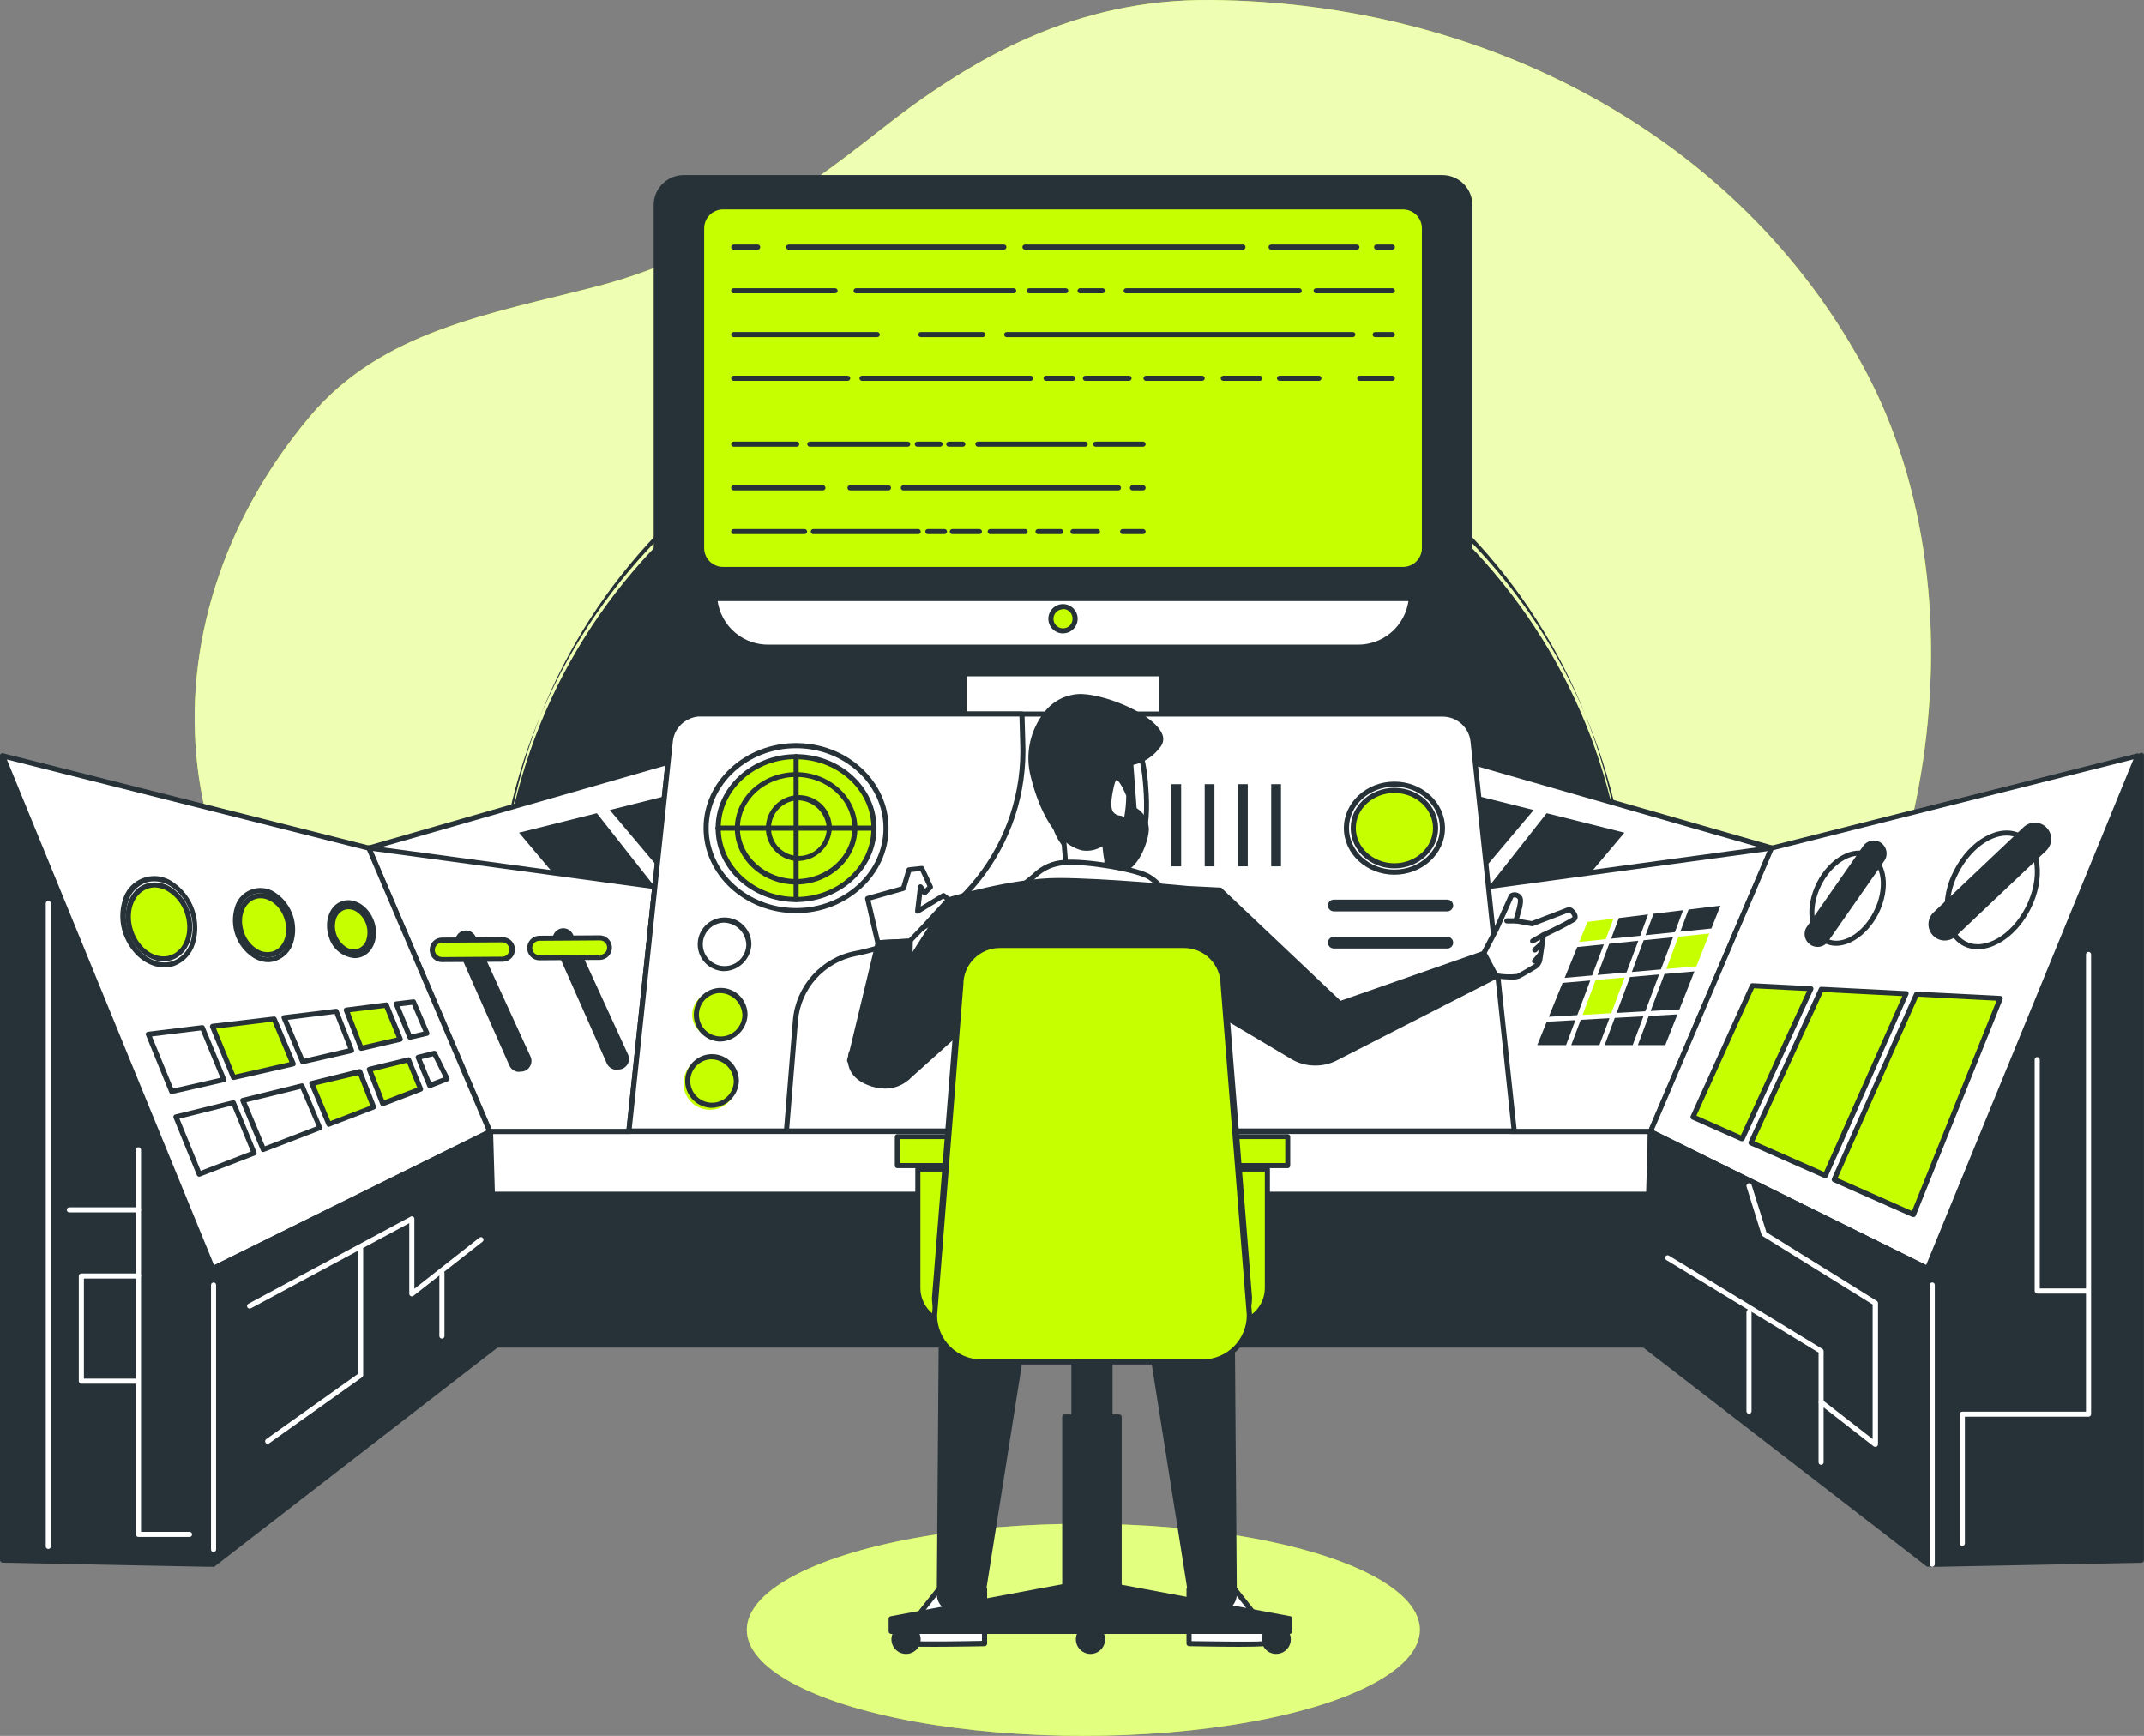
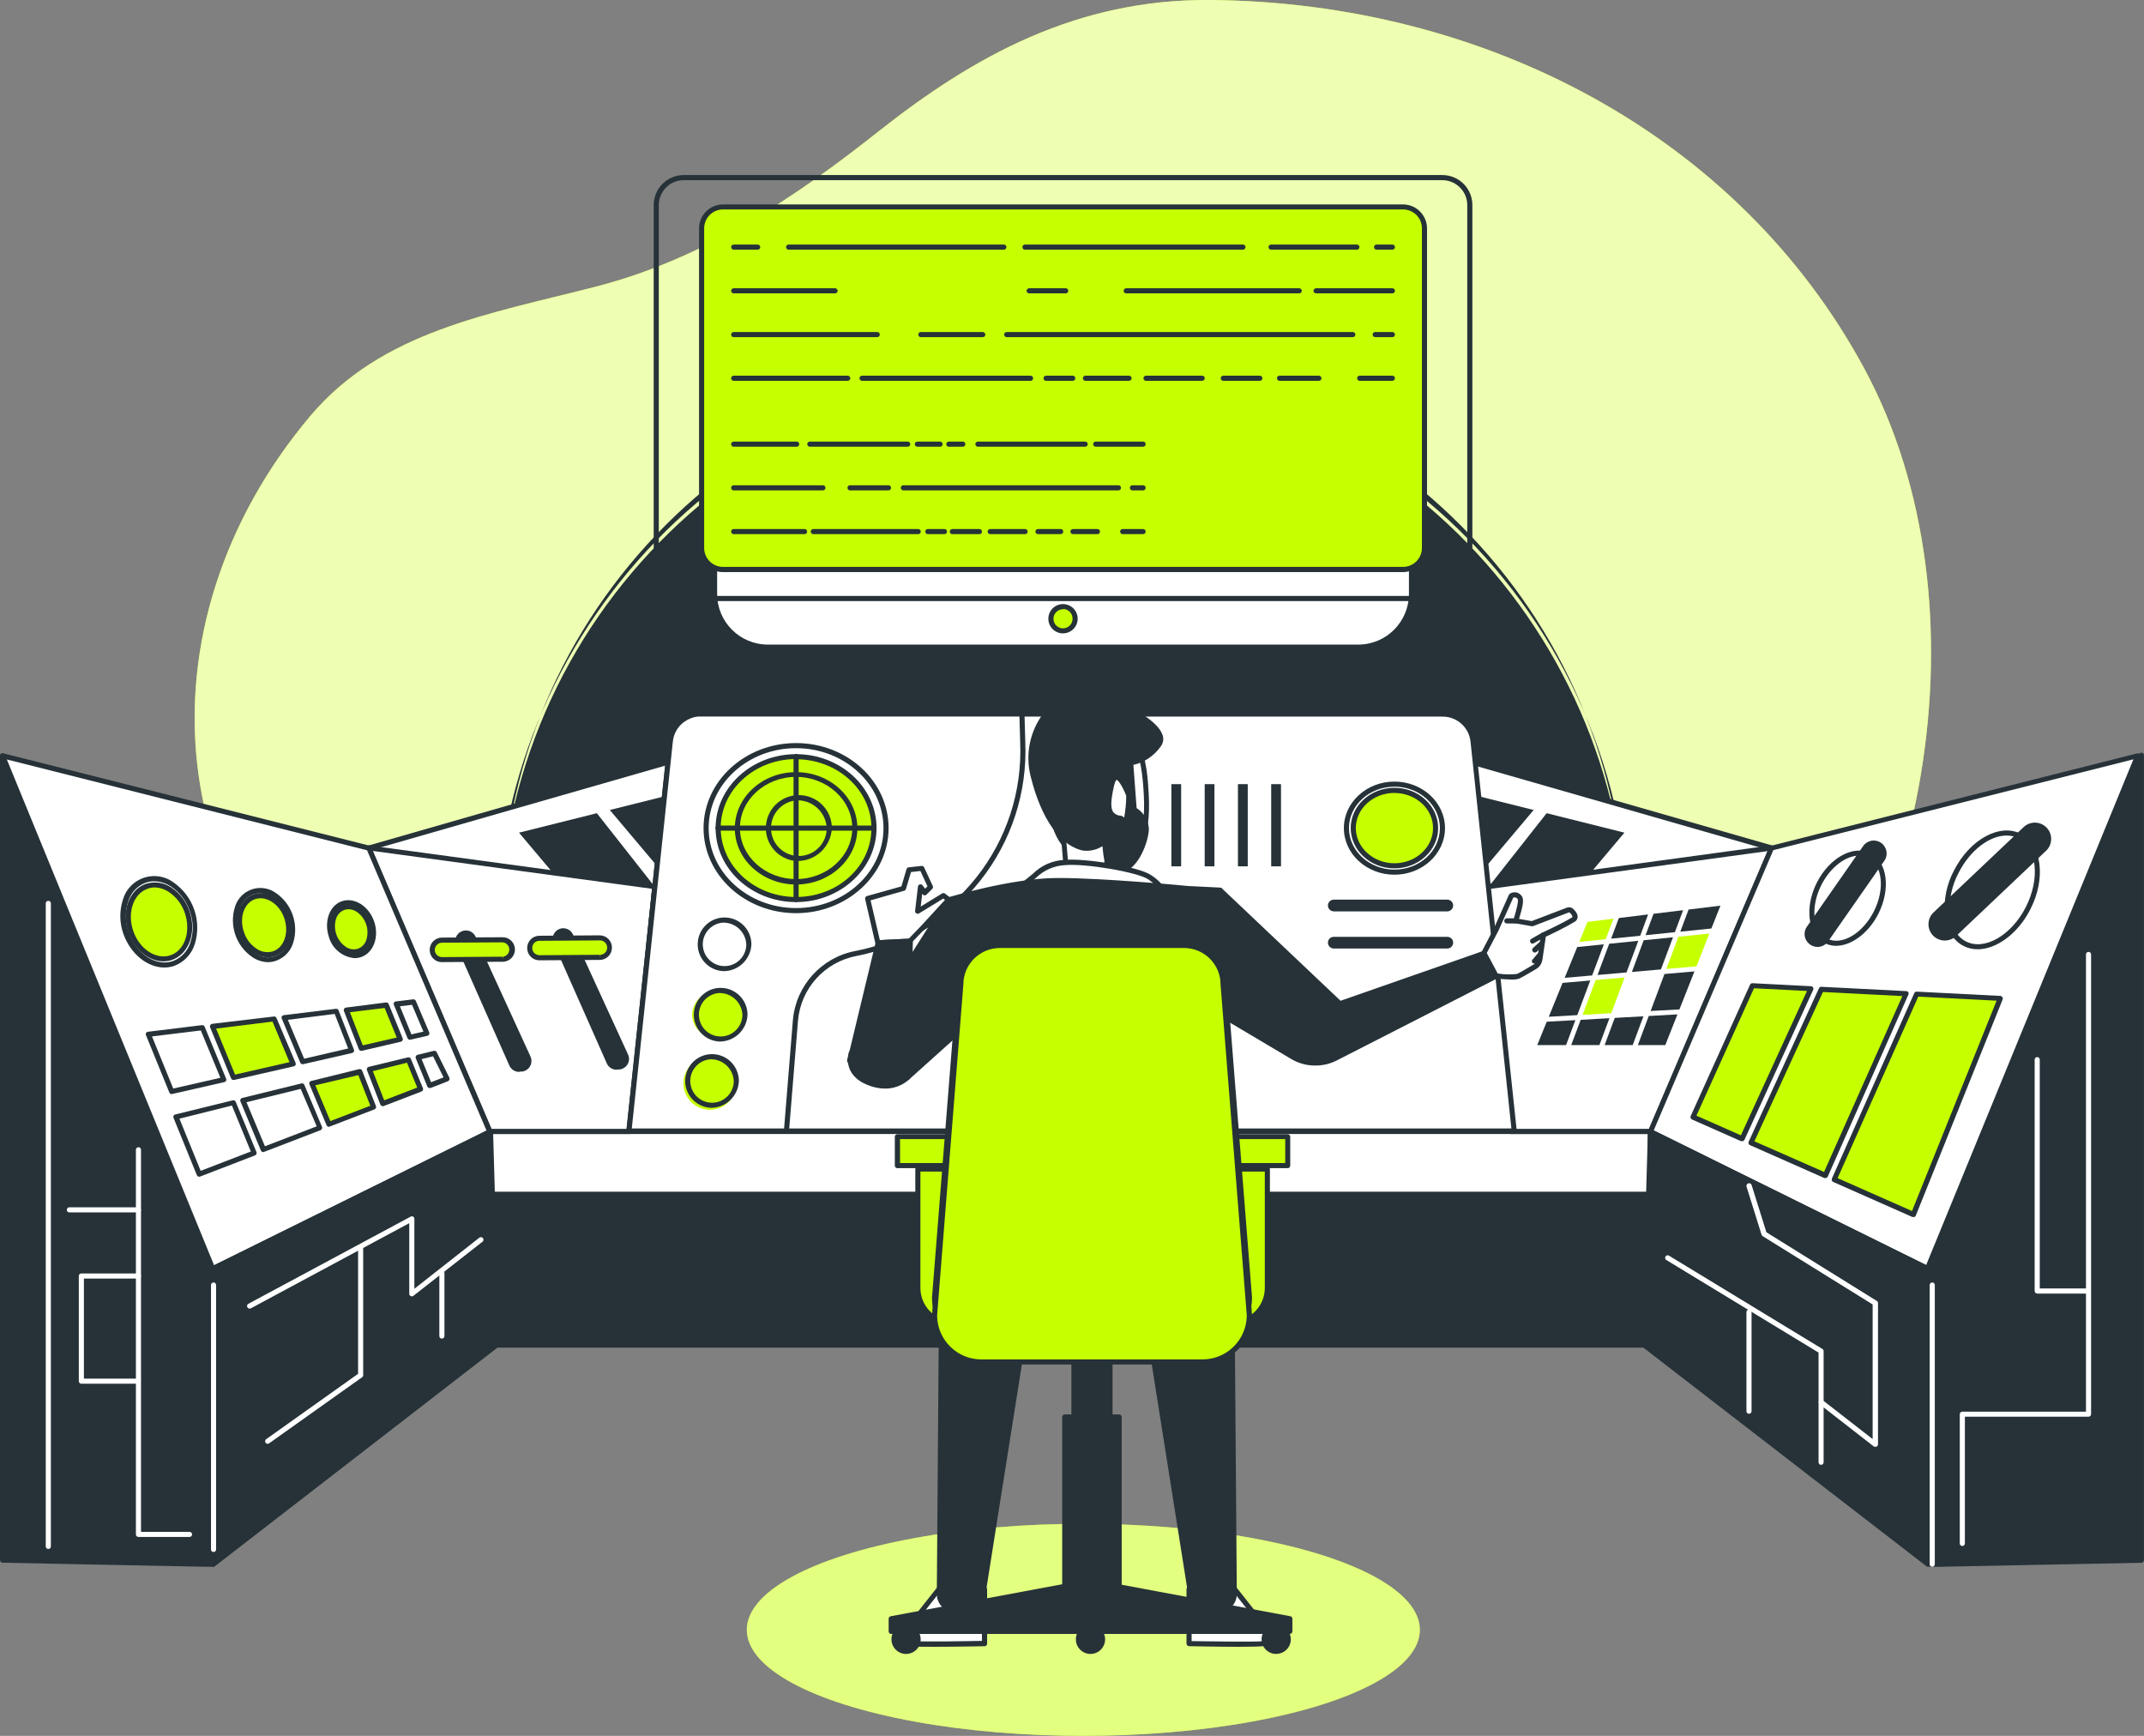
<svg xmlns="http://www.w3.org/2000/svg" id="Layer_2" data-name="Layer 2" viewBox="0 0 419.78 339.83">
  <rect x="0" y="0" width="419.78" height="339.83" fill="#808080" stroke="none" />
  <defs>
    <style> .cls-1, .cls-2, .cls-3 { fill: #fff; } .cls-2 { opacity: .5; } .cls-2, .cls-3 { isolation: isolate; } .cls-4 { fill: #c6ff00; } .cls-3 { opacity: .7; } .cls-5 { fill: #263238; } </style>
  </defs>
  <g id="Layer_1-2" data-name="Layer 1">
    <g id="freepik--background-simple--inject-2">
      <path class="cls-4" d="m261.18,254.74s40.34,7.56,78.63-30,50-106.47,25.29-152.43S290.5.45,236.98,0c-26.08-.21-46.26,10.93-65,25.75-16.3,12.9-34,24.86-55.21,30.34-21,5.42-42,8.7-56.06,25.4-34.19,40.63-30.82,98.55,18.57,130,53.22,33.83,152.78,47.23,181.9,43.25Z" />
      <path class="cls-3" d="m261.18,254.74s40.34,7.56,78.63-30,50-106.47,25.29-152.43S290.5.45,236.98,0c-26.08-.21-46.26,10.93-65,25.75-16.3,12.9-34,24.86-55.21,30.34-21,5.42-42,8.7-56.06,25.4-34.19,40.63-30.82,98.55,18.57,130,53.22,33.83,152.78,47.23,181.9,43.25Z" />
    </g>
    <g id="freepik--Shadow--inject-2">
      <ellipse class="cls-4" cx="212.11" cy="319.07" rx="65.89" ry="20.76" />
      <ellipse class="cls-2" cx="212.11" cy="319.07" rx="65.89" ry="20.76" />
    </g>
    <g id="freepik--control-panel--inject-2">
      <path class="cls-5" d="m317.63,198c8.07-60.48-34.42-116.04-94.89-124.11-60.48-8.07-116.04,34.42-124.11,94.89-1.29,9.7-1.29,19.52,0,29.21h219Z" />
      <path class="cls-5" d="m317.63,198.48H98.63c-.25,0-.47-.18-.5-.43-8.21-60.75,34.38-116.66,95.13-124.87,60.75-8.21,116.66,34.38,124.87,95.13,1.33,9.87,1.33,19.87,0,29.73-.03.25-.25.44-.5.43Zm-218.56-1h218.13c.6-4.69.9-9.42.9-14.15,1.53-60.73-46.46-111.21-107.19-112.74s-111.21,46.46-112.74,107.19c-.05,1.85-.05,3.7,0,5.55,0,4.73.3,9.46.9,14.15h0Z" />
      <rect class="cls-5" x="95.53" y="221.53" width="227.6" height="41.8" />
      <path class="cls-5" d="m323.13,263.82H95.53c-.28,0-.5-.22-.5-.5v-41.79c0-.28.22-.5.5-.5h227.6c.28,0,.5.22.5.5v41.79c0,.28-.22.5-.5.5Zm-227.1-1h226.6v-40.82H96.03v40.82Z" />
-       <rect class="cls-1" x="188.78" y="44.29" width="38.71" height="103.35" />
      <path class="cls-5" d="m227.49,148.13h-38.71c-.28,0-.5-.22-.5-.5V44.29c0-.28.22-.5.5-.5h38.71c.28,0,.5.22.5.5v103.34c0,.28-.22.5-.5.5Zm-38.21-1h37.71V44.79h-37.71v102.34Z" />
      <rect class="cls-5" x="188.78" y="44.29" width="38.71" height="87.62" />
      <path class="cls-5" d="m227.49,132.4h-38.71c-.28,0-.5-.22-.5-.5V44.29c0-.28.22-.5.5-.5h38.71c.28,0,.5.22.5.5v87.61c0,.28-.22.5-.5.5Zm-38.21-1h37.71V44.79h-37.71v86.61Z" />
      <path class="cls-1" d="m139.87,44.29h136.49v72c0,5.75-4.67,10.42-10.42,10.42h-115.61c-5.75.02-10.44-4.63-10.46-10.38,0-.02,0-.04,0-.06V44.27v.02Z" />
      <path class="cls-5" d="m265.94,127.19h-115.61c-6.03,0-10.91-4.89-10.92-10.92V44.27c0-.28.22-.5.5-.5h136.45c.28,0,.5.22.5.5v72c0,6.03-4.89,10.91-10.92,10.92Zm-125.53-82.4v71.48c0,5.48,4.44,9.91,9.92,9.92h115.61c5.48,0,9.91-4.44,9.92-9.92V44.79h-135.45Z" />
-       <rect class="cls-5" x="128.49" y="34.77" width="159.29" height="82.4" rx="5.38" ry="5.38" />
      <path class="cls-5" d="m282.4,117.67h-148.53c-3.25,0-5.87-2.63-5.88-5.88V40.15c0-3.25,2.63-5.88,5.88-5.88h148.53c3.25,0,5.88,2.63,5.88,5.88h0v71.64c0,3.25-2.63,5.87-5.88,5.88ZM133.87,35.27c-2.69,0-4.87,2.19-4.88,4.88v71.64c0,2.69,2.19,4.87,4.88,4.88h148.53c2.69,0,4.87-2.19,4.88-4.88V40.15c0-2.69-2.19-4.87-4.88-4.88h-148.53Z" />
      <rect class="cls-4" x="137.37" y="40.48" width="141.52" height="70.98" rx="4.19" ry="4.19" />
      <path class="cls-5" d="m274.7,112h-133.13c-2.59,0-4.69-2.1-4.7-4.69v-62.6c0-2.59,2.11-4.69,4.7-4.69h133.13c2.59,0,4.69,2.1,4.7,4.69v62.6c-.01,2.59-2.11,4.68-4.7,4.69ZM141.57,41c-2.04,0-3.69,1.65-3.7,3.69v62.6c0,2.04,1.66,3.69,3.7,3.69h133.13c2.04,0,3.69-1.65,3.7-3.69v-62.6c0-2.04-1.66-3.69-3.7-3.69h-133.13Z" />
      <path class="cls-5" d="m272.62,48.88h-3.1c-.27,0-.49-.23-.5-.5,0-.28.22-.5.5-.5h3.1c.28,0,.5.22.5.5,0,.27-.23.49-.5.5Z" />
      <path class="cls-5" d="m265.67,48.88h-16.8c-.28,0-.5-.22-.5-.5s.22-.5.5-.5h16.8c.28,0,.5.22.5.5s-.22.5-.5.5Z" />
      <path class="cls-5" d="m243.36,48.88h-42.68c-.28,0-.5-.22-.5-.5s.22-.5.5-.5h42.68c.28,0,.5.22.5.5s-.22.5-.5.5Z" />
      <path class="cls-5" d="m196.55,48.88h-42.14c-.27,0-.49-.23-.5-.5,0-.28.22-.5.5-.5h42.14c.28,0,.5.22.5.5,0,.27-.23.49-.5.5Z" />
      <path class="cls-5" d="m148.35,48.88h-4.7c-.27,0-.49-.23-.5-.5,0-.28.22-.5.5-.5h4.7c.28,0,.5.22.5.5s-.22.5-.5.5Z" />
      <path class="cls-5" d="m272.62,57.43h-14.94c-.28,0-.5-.22-.5-.5,0-.27.23-.49.5-.5h14.94c.27,0,.49.23.5.5,0,.28-.22.5-.5.5Z" />
      <path class="cls-5" d="m254.38,57.43h-33.88c-.28,0-.5-.22-.5-.5,0-.27.23-.49.5-.5h33.88c.27,0,.49.23.5.5,0,.28-.22.5-.5.5Z" />
-       <path class="cls-5" d="m215.87,57.43h-4.4c-.28,0-.5-.22-.5-.5s.22-.5.5-.5h4.4c.28,0,.5.22.5.5s-.22.5-.5.5Z" />
      <path class="cls-5" d="m208.66,57.43h-7.16c-.28,0-.5-.22-.5-.5,0-.27.23-.49.5-.5h7.16c.28,0,.5.22.5.5s-.22.5-.5.5Z" />
-       <path class="cls-5" d="m198.47,57.43h-30.84c-.28,0-.5-.22-.5-.5s.22-.5.5-.5h30.84c.28,0,.5.22.5.5s-.22.5-.5.5Z" />
      <path class="cls-5" d="m163.5,57.43h-19.85c-.28,0-.5-.22-.5-.5,0-.27.23-.49.5-.5h19.85c.28,0,.5.22.5.5s-.22.5-.5.5Z" />
      <path class="cls-5" d="m272.62,66h-3.37c-.28,0-.5-.22-.5-.5s.22-.5.5-.5h3.37c.27,0,.49.23.5.5,0,.28-.22.5-.5.5Z" />
      <path class="cls-5" d="m264.87,66h-67.77c-.28,0-.5-.22-.5-.5s.22-.5.5-.5h67.77c.28,0,.5.22.5.5s-.22.5-.5.5Z" />
      <path class="cls-5" d="m192.42,66h-12.12c-.28,0-.5-.22-.5-.5s.22-.5.5-.5h12.12c.27,0,.49.23.5.5,0,.28-.22.5-.5.5Z" />
      <path class="cls-5" d="m171.76,66h-28.11c-.28,0-.5-.22-.5-.5,0-.27.23-.49.5-.5h28.11c.28,0,.5.22.5.5s-.22.5-.5.5Z" />
      <path class="cls-5" d="m272.62,74.55h-6.4c-.28,0-.5-.22-.5-.5s.22-.5.5-.5h6.4c.28,0,.5.22.5.5,0,.27-.23.49-.5.5Z" />
      <path class="cls-5" d="m258.23,74.55h-7.71c-.27,0-.49-.23-.5-.5,0-.28.22-.5.5-.5h7.71c.28,0,.5.22.5.5s-.22.5-.5.5Z" />
      <path class="cls-5" d="m246.67,74.55h-7.16c-.28,0-.5-.22-.5-.5s.22-.5.5-.5h7.16c.28,0,.5.22.5.5,0,.27-.23.49-.5.5Z" />
      <path class="cls-5" d="m235.38,74.55h-11c-.28,0-.5-.22-.5-.5s.22-.5.5-.5h11c.28,0,.5.22.5.5,0,.27-.23.49-.5.5Z" />
      <path class="cls-5" d="m221.06,74.55h-8.54c-.28,0-.5-.22-.5-.5s.22-.5.5-.5h8.54c.28,0,.5.22.5.5,0,.27-.23.49-.5.5Z" />
      <path class="cls-5" d="m210.04,74.55h-5.23c-.28,0-.5-.22-.5-.5s.22-.5.5-.5h5.23c.28,0,.5.22.5.5s-.22.5-.5.5Z" />
      <path class="cls-5" d="m201.78,74.55h-33c-.27,0-.49-.23-.5-.5,0-.28.22-.5.5-.5h33c.28,0,.5.22.5.5s-.22.5-.5.5Z" />
      <path class="cls-5" d="m165.98,74.55h-22.33c-.27,0-.49-.23-.5-.5,0-.28.22-.5.5-.5h22.33c.28,0,.5.22.5.5,0,.27-.23.49-.5.5Z" />
      <path class="cls-5" d="m223.81,87.45h-9.28c-.28,0-.5-.22-.5-.5s.22-.5.5-.5h9.28c.28,0,.5.22.5.5s-.22.5-.5.5Z" />
      <path class="cls-5" d="m212.47,87.45h-21c-.28,0-.5-.22-.5-.5s.22-.5.5-.5h21c.28,0,.5.22.5.5s-.22.5-.5.5Z" />
      <path class="cls-5" d="m188.51,87.45h-2.74c-.28,0-.5-.22-.5-.5,0-.27.23-.49.5-.5h2.74c.28,0,.5.22.5.5s-.22.5-.5.5Z" />
      <path class="cls-5" d="m184.06,87.45h-4.45c-.28,0-.5-.22-.5-.5s.22-.5.5-.5h4.45c.28,0,.5.22.5.5s-.22.5-.5.5Z" />
      <path class="cls-5" d="m177.73,87.45h-19.17c-.28,0-.5-.22-.5-.5s.22-.5.5-.5h19.17c.27,0,.49.23.5.5,0,.28-.22.5-.5.5Z" />
      <path class="cls-5" d="m155.99,87.45h-12.34c-.28,0-.5-.22-.5-.5,0-.27.23-.49.5-.5h12.34c.27,0,.49.23.5.5,0,.28-.22.5-.5.5Z" />
      <path class="cls-5" d="m223.81,96h-2.09c-.28,0-.5-.22-.5-.5s.22-.5.5-.5h2.09c.28,0,.5.22.5.5s-.22.5-.5.5Z" />
      <path class="cls-5" d="m218.98,96h-42.11c-.28,0-.5-.22-.5-.5s.22-.5.5-.5h42.11c.28,0,.5.22.5.5s-.22.5-.5.5Z" />
      <path class="cls-5" d="m173.96,96h-7.53c-.28,0-.5-.22-.5-.5s.22-.5.5-.5h7.53c.28,0,.5.22.5.5s-.22.5-.5.5Z" />
      <path class="cls-5" d="m161.12,96h-17.47c-.28,0-.5-.22-.5-.5s.22-.5.5-.5h17.47c.28,0,.5.22.5.5s-.22.5-.5.5Z" />
      <path class="cls-5" d="m223.81,104.57h-4c-.27,0-.49-.23-.5-.5,0-.28.22-.5.5-.5h4c.28,0,.5.22.5.5s-.22.5-.5.5Z" />
      <path class="cls-5" d="m214.87,104.57h-4.79c-.28,0-.5-.22-.5-.5s.22-.5.5-.5h4.79c.28,0,.5.22.5.5s-.22.5-.5.5Z" />
      <path class="cls-5" d="m207.68,104.57h-4.45c-.28,0-.5-.22-.5-.5s.22-.5.5-.5h4.45c.28,0,.5.22.5.5s-.22.5-.5.5Z" />
      <path class="cls-5" d="m200.66,104.57h-6.79c-.28,0-.5-.22-.5-.5s.22-.5.5-.5h6.84c.28,0,.5.22.5.5,0,.28-.22.5-.5.5-.02,0-.04,0-.05,0Z" />
      <path class="cls-5" d="m191.76,104.57h-5.3c-.28,0-.5-.22-.5-.5s.22-.5.5-.5h5.3c.28,0,.5.22.5.5s-.22.5-.5.5Z" />
      <path class="cls-5" d="m184.92,104.57h-3.26c-.27,0-.49-.23-.5-.5,0-.28.22-.5.5-.5h3.26c.28,0,.5.22.5.5,0,.27-.23.49-.5.5Z" />
      <path class="cls-5" d="m179.78,104.57h-20.54c-.28,0-.5-.22-.5-.5s.22-.5.5-.5h20.54c.28,0,.5.22.5.5s-.22.5-.5.5Z" />
      <path class="cls-5" d="m157.53,104.57h-13.88c-.27,0-.49-.23-.5-.5,0-.28.22-.5.5-.5h13.88c.28,0,.5.22.5.5s-.22.5-.5.5Z" />
      <path class="cls-4" d="m210.5,121.08c0-1.31-1.06-2.37-2.37-2.37-1.31,0-2.37,1.06-2.37,2.37,0,1.31,1.06,2.37,2.37,2.37,0,0,0,0,0,0,1.3,0,2.36-1.06,2.36-2.36,0,0,0,0,0-.01Z" />
      <path class="cls-5" d="m208.14,124c-1.59,0-2.87-1.27-2.88-2.86,0-1.59,1.27-2.87,2.86-2.88,1.59,0,2.87,1.27,2.88,2.86,0,0,0,0,0,0,0,1.58-1.28,2.86-2.86,2.87Zm0-4.73c-1.03,0-1.87.83-1.88,1.86s.83,1.87,1.86,1.88,1.87-.83,1.88-1.86c0,0,0-.01,0-.02.02-1.03-.8-1.89-1.83-1.91-.01,0-.02,0-.03,0v.05Z" />
      <rect class="cls-1" x="95.53" y="221.53" width="227.6" height="12.28" />
      <path class="cls-5" d="m323.13,234.3H95.53c-.28,0-.5-.22-.5-.5v-12.27c0-.28.22-.5.5-.5h227.6c.28,0,.5.22.5.5v12.27c0,.28-.22.5-.5.5Zm-227.1-1h226.6v-11.3H96.03v11.3Z" />
      <polygon class="cls-1" points="261.37 141.52 210.29 141.52 208.74 141.52 157.65 141.52 72.2 166.03 81.98 189.23 208.74 189.23 210.29 189.23 337.04 189.23 346.82 166.03 261.37 141.52" />
      <path class="cls-5" d="m337.04,189.73H81.98c-.2,0-.38-.12-.46-.31l-9.78-23.19c-.11-.26.02-.56.28-.66.02,0,.03-.01.05-.02l85.44-24.55h104l85.44,24.51c.14.04.26.14.32.27.05.13.05.28,0,.41l-9.78,23.19c-.06.2-.24.34-.45.35Zm-254.73-1h254.4l9.43-22.37-84.84-24.36h-103.58l-84.85,24.36,9.44,22.37Z" />
      <polygon class="cls-5" points="111.78 175.07 101.62 163.01 116.86 159.2 128.22 173.63 111.78 175.07" />
      <polygon class="cls-5" points="129.56 170.63 119.4 158.57 134.64 154.76 146 169.18 129.56 170.63" />
      <polygon class="cls-5" points="307.89 175.07 318.05 163.01 302.82 159.2 291.45 173.63 307.89 175.07" />
      <polygon class="cls-5" points="290.12 170.63 300.28 158.57 285.04 154.76 273.68 169.18 290.12 170.63" />
      <polygon class="cls-1" points="123.33 221.53 95.9 221.53 72.2 166.03 128.22 173.63 123.33 221.53" />
      <path class="cls-5" d="m123.33,222h-27.46c-.2,0-.38-.12-.46-.31l-23.69-55.49c-.08-.16-.05-.36.06-.5.11-.14.28-.22.46-.19l56,7.59c.27.04.46.28.43.55l-4.8,47.93c-.05.26-.28.44-.54.42Zm-27.1-1h26.64l4.8-47-54.67-7.41,23.23,54.41Z" />
      <polygon class="cls-5" points="41.79 306.22 41.79 248.34 .5 147.95 .5 305.43 40.13 306.22 41.79 306.22" />
      <path class="cls-5" d="m41.79,306.72h-1.66l-39.64-.79c-.27-.01-.48-.23-.49-.5v-157.43c0-.24.17-.44.4-.49.23-.05.47.08.56.3l41.29,100.34c.01.06.01.13,0,.19v57.88c0,.26-.2.48-.46.5Zm-40.79-1.78l40.29.78v-57.28L1,150.44v154.5Z" />
      <polygon class="cls-5" points="377.94 306.22 377.94 248.34 419.23 147.95 419.23 305.43 379.6 306.22 377.94 306.22" />
      <path class="cls-5" d="m377.94,306.72c-.28,0-.5-.22-.5-.5v-57.88c-.01-.06-.01-.13,0-.19l41.33-100.39c.05-.28.32-.46.6-.4s.46.32.4.6v157.48c0,.27-.22.49-.49.5l-39.63.79h-1.71Zm.5-1h1.16l39.13-.78v-154.46l-40.29,98v57.24Z" />
      <polygon class="cls-1" points="95.9 221.53 41.65 248.34 .5 147.95 72.2 166.03 95.9 221.53" />
      <path class="cls-5" d="m41.65,248.84c-.06.01-.11.01-.17,0-.13-.04-.24-.14-.29-.27L.04,148.14c-.07-.17-.04-.37.08-.51.12-.15.32-.21.5-.16l71.71,18.08c.15.04.27.15.33.29l23.7,55.49c.1.24,0,.52-.24.64l-54.25,26.82c-.07.03-.14.05-.22.05ZM1.34,148.68l40.57,99,53.34-26.36-23.38-54.86L1.34,148.68Z" />
      <polygon class="cls-1" points="295.72 221.53 323.15 221.53 346.84 166.03 290.95 173.65 295.72 221.53" />
      <path class="cls-5" d="m323.15,222h-27.44c-.25,0-.46-.2-.49-.45l-4.76-47.88c-.03-.27.16-.51.43-.54l55.88-7.62c.27-.04.53.15.56.43.01.09,0,.18-.03.26l-23.69,55.49c-.08.19-.26.31-.46.31Zm-27-1h26.72l23.22-54.38-54.54,7.43,4.6,46.95Z" />
      <polygon class="cls-4" points="334.68 182.76 328.62 183.38 326.26 189.69 332.15 189.18 334.68 182.76" />
      <polygon class="cls-5" points="312.78 190.87 318.46 190.37 320.77 184.18 315.07 184.76 312.78 190.87" />
      <polygon class="cls-5" points="315.45 183.76 321.14 183.19 322.69 179.02 316.96 179.72 315.45 183.76" />
      <polygon class="cls-5" points="327.93 182.49 329.54 178.19 323.75 178.89 322.19 183.08 327.93 182.49" />
      <polygon class="cls-5" points="314.02 184.87 308.81 185.4 306.35 191.43 311.73 190.96 314.02 184.87" />
      <polygon class="cls-5" points="323.18 197.92 328.82 197.61 331.76 190.17 325.89 190.68 323.18 197.92" />
      <polygon class="cls-5" points="309.49 199.65 307.63 204.6 313.15 204.6 315.12 199.33 309.49 199.65" />
      <polygon class="cls-5" points="319.51 190.28 325.2 189.78 327.56 183.49 321.82 184.07 319.51 190.28" />
      <polygon class="cls-5" points="328.99 182.39 335.08 181.77 336.85 177.3 330.61 178.06 328.99 182.39" />
      <polygon class="cls-5" points="308.45 199.71 302.84 200.02 300.98 204.6 306.62 204.6 308.45 199.71" />
      <polygon class="cls-4" points="314.39 183.87 315.9 179.85 310.82 180.47 309.21 184.4 314.39 183.87" />
      <polygon class="cls-5" points="322.81 198.9 320.68 204.6 326.05 204.6 328.43 198.58 322.81 198.9" />
-       <polygon class="cls-5" points="324.84 190.77 319.14 191.27 316.52 198.3 322.14 197.98 324.84 190.77" />
      <polygon class="cls-4" points="309.86 198.68 315.48 198.36 318.09 191.36 312.41 191.86 309.86 198.68" />
      <polygon class="cls-5" points="311.36 191.95 305.94 192.42 303.24 199.05 308.82 198.73 311.36 191.95" />
      <polygon class="cls-5" points="321.77 198.96 316.16 199.27 314.17 204.6 319.67 204.6 321.77 198.96" />
      <polygon class="cls-1" points="323.15 221.53 377.39 248.34 418.55 147.95 346.84 166.03 323.15 221.53" />
      <path class="cls-5" d="m377.39,248.84c-.07.01-.15.01-.22,0l-54.24-26.84c-.24-.11-.35-.4-.24-.64l23.69-55.49c.06-.14.19-.25.34-.29l71.7-18.08c.27-.07.54.09.61.36.03.1.02.21-.02.31l-41.14,100.36c-.05.13-.16.23-.29.27-.06.03-.12.04-.19.04Zm-53.6-27.55l53.34,26.36,40.58-99-70.51,17.78-23.41,54.86Z" />
      <path class="cls-1" d="m296.48,221.42H123.14l8.1-76.28c.33-3.04,2.89-5.34,5.95-5.35h145.24c3.06,0,5.62,2.31,5.95,5.35l8.1,76.28Z" />
      <path class="cls-5" d="m296.48,221.92H123.14c-.28,0-.51-.24-.5-.52,0-.01,0-.02,0-.03l8.1-76.28c.34-3.3,3.13-5.81,6.45-5.8h145.24c3.32,0,6.1,2.5,6.44,5.8l8.1,76.28c.02.14-.03.28-.12.38-.09.11-.23.17-.37.17Zm-172.78-1h172.22l-8-75.72c-.29-2.79-2.64-4.91-5.45-4.91h-145.28c-2.81,0-5.16,2.12-5.45,4.91l-8.04,75.72Z" />
      <path class="cls-1" d="m167.54,186.67c19.73-3.73,33.68-21.44,32.7-41.5l-.15-5.38h-63.47c-1.04.1-2.03.47-2.88,1.07l-.21.16c-.26.2-.5.41-.72.65h0c-.5.52-.89,1.14-1.16,1.81-.21.52-.35,1.06-.41,1.62l-8.1,76.28h30.84l1.76-21.63c.55-6.52,5.37-11.87,11.8-13.08Z" />
      <path class="cls-5" d="m153.98,221.92h-30.84c-.28,0-.51-.24-.5-.52,0-.01,0-.02,0-.03l8.1-76.28c.07-.6.22-1.19.44-1.76.29-.74.72-1.42,1.26-2,.24-.25.5-.49.78-.71l.24-.17c.92-.65,1.99-1.05,3.11-1.16h63.52c.27,0,.49.22.5.49l.15,5.38c.91,20.27-13.18,38.15-33.1,42h0c-6.21,1.19-10.87,6.37-11.4,12.67l-1.76,21.63c-.02.26-.24.46-.5.46Zm-30.28-1h29.82l1.72-21.17c.56-6.75,5.56-12.3,12.21-13.57,19.45-3.76,33.19-21.21,32.29-41l-.14-4.91h-62.41c-.17-.01-.35-.01-.52,0-.95.1-1.86.45-2.64,1l-.2.14c-1.18.91-1.94,2.27-2.09,3.76l-8.04,75.75Z" />
      <ellipse class="cls-1" cx="273.02" cy="162.12" rx="9.4" ry="8.62" />
      <path class="cls-5" d="m273.02,171.24c-5.46,0-9.9-4.09-9.9-9.12s4.44-9.11,9.9-9.11,9.9,4.09,9.9,9.11-4.44,9.12-9.9,9.12Zm0-17.23c-4.91,0-8.9,3.64-8.9,8.11s4,8.12,8.9,8.12,8.9-3.64,8.9-8.12-3.99-8.12-8.9-8.12h0Z" />
      <ellipse class="cls-4" cx="273.02" cy="162.12" rx="8.06" ry="7.39" />
      <path class="cls-5" d="m273.02,170c-4.72,0-8.56-3.54-8.56-7.89s3.84-7.88,8.56-7.88,8.56,3.54,8.56,7.88-3.84,7.89-8.56,7.89Zm0-14.77c-4.17,0-7.56,3.09-7.56,6.88s3.41,6.89,7.56,6.89,7.56-3.09,7.56-6.89-3.4-6.87-7.56-6.87h0Z" />
      <ellipse class="cls-1" cx="31.14" cy="180.48" rx="6.83" ry="8.62" transform="translate(-57.7 20.33) rotate(-19.23)" />
      <path class="cls-5" d="m32.18,189.41c-3.27,0-6.57-2.58-8-6.53-.79-2.17-.83-4.54-.12-6.74.97-3.39,4.5-5.35,7.89-4.39.71.2,1.38.53,1.97.96,3.91,2.67,5.62,7.57,4.22,12.09-.6,1.97-2.08,3.55-4,4.28-.63.22-1.29.33-1.96.33Zm-2-16.88c-.57,0-1.13.09-1.66.28-1.65.62-2.91,1.97-3.42,3.66-.64,1.98-.6,4.12.12,6.08,1.47,4.23,5.35,6.73,8.64,5.59,1.65-.62,2.91-1.98,3.42-3.67.64-1.98.6-4.12-.12-6.08h0c-.65-1.98-1.95-3.69-3.69-4.84-.99-.66-2.14-1.01-3.33-1.02h.04Z" />
      <path class="cls-4" d="m36.67,178.54c1.35,3.86,0,7.84-3.09,8.91s-6.61-1.2-7.95-5.05,0-7.84,3.09-8.9c3.09-1.06,6.61,1.19,7.95,5.04Z" />
      <path class="cls-5" d="m32.03,188.21c-2.83,0-5.69-2.24-6.88-5.65-1.43-4.1.1-8.38,3.4-9.53,1.69-.54,3.53-.28,5,.72,1.66,1.11,2.91,2.74,3.55,4.63h0c1.43,4.11-.1,8.38-3.4,9.54-.54.18-1.1.28-1.67.29Zm-1.75-14.48c-.48,0-.96.1-1.41.27-2.78,1-4,4.68-2.78,8.26s4.53,5.71,7.32,4.74,4-4.68,2.78-8.26h0c-.55-1.68-1.65-3.13-3.13-4.11-.82-.56-1.79-.87-2.78-.9Z" />
      <path class="cls-1" d="m56.87,179.33c1.25,3.59,0,7.3-2.88,8.3s-6.16-1.12-7.41-4.71,0-7.3,2.88-8.29,6.14,1.11,7.41,4.7Z" />
      <path class="cls-5" d="m52.51,188.37c-1.11-.03-2.19-.37-3.11-1-3.15-2.16-4.54-6.12-3.41-9.77.79-2.76,3.66-4.35,6.42-3.56.57.16,1.1.42,1.58.76,3.16,2.15,4.55,6.12,3.41,9.78-.49,1.61-1.7,2.89-3.28,3.48-.52.19-1.06.29-1.61.31Zm-1.64-13.49c-.44,0-.88.08-1.3.22-1.28.51-2.25,1.58-2.63,2.9-.99,3.22.23,6.7,3,8.61,1.87,1.37,4.5.97,5.87-.9.31-.42.53-.89.67-1.38.5-1.56.47-3.25-.1-4.79h0c-.52-1.56-1.54-2.91-2.91-3.82-.77-.53-1.67-.82-2.6-.84Z" />
      <path class="cls-4" d="m56.12,179.59c1.07,3.07,0,6.26-2.47,7.11s-5.28-1-6.35-4,0-6.26,2.46-7.11,5.28.92,6.36,4Z" />
      <path class="cls-5" d="m52.4,187.41c-.96-.01-1.9-.3-2.71-.83-1.33-.91-2.32-2.22-2.82-3.75-1.16-3.33.09-6.81,2.78-7.75s5.83,1,7,4.34-.08,6.81-2.78,7.75c-.47.17-.97.25-1.47.24Zm-1.39-11.56c-.37,0-.73.06-1.08.18-2.17.76-3.14,3.66-2.16,6.47.43,1.32,1.3,2.46,2.46,3.23.95.66,2.15.84,3.25.5,2.18-.76,3.15-3.67,2.17-6.48-.78-2.35-2.78-3.9-4.64-3.9Z" />
      <path class="cls-1" d="m72.72,180.52c1,2.76,0,5.6-2.21,6.37s-4.73-.86-5.69-3.61,0-5.6,2.21-6.37,4.73.86,5.69,3.61Z" />
      <path class="cls-5" d="m69.4,187.57c-2.36-.21-4.35-1.85-5-4.13-1-3,.08-6.15,2.51-7s5.28.91,6.33,3.92h0c1.05,3-.08,6.15-2.52,7-.42.14-.87.22-1.32.21Zm-1.25-10.34c-.34,0-.68.05-1,.16-1.91.66-2.77,3.23-1.9,5.72s3.13,4,5,3.3,2.77-3.23,1.9-5.72h0c-.5-1.86-2.09-3.23-4-3.46Z" />
      <path class="cls-4" d="m72.15,180.72c.82,2.36,0,4.8-1.89,5.45s-4-.73-4.88-3.09,0-4.8,1.9-5.45,4.05.73,4.87,3.09Z" />
      <path class="cls-5" d="m69.3,186.84c-.76-.02-1.5-.24-2.14-.66-2.15-1.46-3.09-4.15-2.31-6.63.55-1.9,2.54-3,4.45-2.45.38.11.75.29,1.07.52,1.06.7,1.85,1.73,2.25,2.93h0c.44,1.19.46,2.49.07,3.7-.34,1.11-1.18,1.99-2.27,2.39-.36.13-.74.2-1.12.2Zm-1.06-8.84c-.27,0-.54.04-.8.13-.8.3-1.41.96-1.65,1.78-.61,2.04.16,4.24,1.91,5.45.7.49,1.58.62,2.39.37.8-.3,1.41-.96,1.65-1.78.62-2.04-.15-4.24-1.9-5.45-.47-.32-1.03-.49-1.6-.5Z" />
      <rect class="cls-5" x="248.89" y="153.51" width="1.92" height="16.09" />
      <rect class="cls-5" x="242.38" y="153.51" width="1.92" height="16.09" />
      <rect class="cls-5" x="235.87" y="153.51" width="1.91" height="16.09" />
      <rect class="cls-5" x="229.35" y="153.51" width="1.91" height="16.09" />
      <path class="cls-5" d="m261.15,178.42h22.22c.63,0,1.14-.52,1.15-1.15h0c0-.64-.51-1.15-1.15-1.15h-22.22c-.64,0-1.15.51-1.15,1.15h0c0,.63.52,1.14,1.15,1.15Z" />
      <path class="cls-5" d="m261.15,185.69h22.22c.63,0,1.14-.51,1.15-1.14h0c0-.64-.51-1.15-1.15-1.15h-22.22c-.64,0-1.15.51-1.15,1.15h0c0,.63.52,1.14,1.15,1.14Z" />
      <path class="cls-1" d="m146.62,184.87c.25,2.86-1.86,5.37-4.72,5.62s-5.37-1.86-5.62-4.72,1.86-5.37,4.72-5.62c.15-.01.3-.02.45-.02,2.73-.1,5.03,2.01,5.17,4.74Z" />
      <path class="cls-5" d="m141.45,190.11c-2.9-.23-5.06-2.76-4.83-5.65s2.76-5.06,5.65-4.83c2.74.21,4.85,2.5,4.85,5.25-.13,3.01-2.66,5.35-5.67,5.24Zm0-9.48c-2.34.23-4.06,2.31-3.83,4.65.23,2.34,2.31,4.06,4.65,3.83,2.18-.21,3.85-2.05,3.85-4.24-.13-2.46-2.21-4.35-4.67-4.24h0Z" />
      <ellipse class="cls-4" cx="140.69" cy="198.65" rx="5.17" ry="4.74" />
      <path class="cls-5" d="m140.69,203.89c-2.9-.23-5.06-2.76-4.83-5.65s2.76-5.06,5.65-4.83c2.74.21,4.85,2.5,4.85,5.25-.12,3.01-2.66,5.35-5.67,5.24Zm0-9.48c-2.34.23-4.06,2.31-3.83,4.65.23,2.34,2.31,4.06,4.65,3.83,2.18-.21,3.85-2.05,3.85-4.24-.13-2.46-2.21-4.35-4.67-4.24Z" />
      <path class="cls-4" d="m144.17,211.62c.25,2.86-1.86,5.37-4.72,5.62s-5.37-1.86-5.62-4.72,1.86-5.37,4.72-5.62c.15-.01.3-.02.45-.02,2.73-.1,5.03,2.01,5.17,4.74Z" />
      <path class="cls-5" d="m139,216.86c-2.9-.23-5.06-2.76-4.83-5.65s2.76-5.06,5.65-4.83c2.74.21,4.85,2.5,4.85,5.25-.12,3.01-2.66,5.35-5.67,5.24Zm0-9.48c-2.34.23-4.06,2.31-3.83,4.65.23,2.34,2.31,4.06,4.65,3.83,2.18-.21,3.85-2.05,3.85-4.24-.13-2.46-2.21-4.35-4.67-4.24h0Z" />
      <polygon class="cls-5" points="377.39 248.34 377.49 306.22 321.93 263.32 323.15 221.53 377.39 248.34" />
      <path class="cls-5" d="m377.49,306.72c-.11,0-.22-.03-.31-.1l-55.56-42.9c-.13-.1-.2-.25-.19-.41l1.22-41.8c0-.17.1-.32.24-.41.15-.09.33-.09.48,0l54.25,26.81c.17.09.27.26.27.45l.1,57.88c0,.19-.11.36-.28.45-.07.02-.15.03-.22.03Zm-55.06-43.64l54.56,42.12-.1-56.55-53.26-26.33-1.2,40.76Z" />
      <polygon class="cls-5" points="41.79 248.34 41.79 306.22 97.26 263.32 96.04 221.53 41.79 248.34" />
      <path class="cls-5" d="m41.79,306.72c-.08,0-.15-.02-.22-.05-.17-.08-.28-.26-.28-.45v-57.88c0-.19.11-.37.28-.45l54.24-26.81c.15-.09.33-.09.48,0,.15.09.24.24.25.41l1.22,41.8c0,.16-.07.31-.2.41l-55.46,42.9c-.09.07-.2.12-.31.12Zm.5-58.07v56.55l54.46-42.12-1.19-40.76-53.27,26.33Z" />
      <ellipse class="cls-1" cx="155.82" cy="162.12" rx="17.62" ry="16.15" />
      <path class="cls-5" d="m155.87,178.77c-10,0-18.12-7.46-18.12-16.65s8.12-16.65,18.12-16.65,18.11,7.47,18.11,16.65-8.17,16.65-18.11,16.65Zm0-32.3c-9.44,0-17.12,7-17.12,15.65s7.68,15.65,17.12,15.65,17.11-7,17.11-15.65-7.73-15.65-17.11-15.65h0Z" />
      <ellipse class="cls-4" cx="155.82" cy="162.12" rx="15.25" ry="13.98" />
      <path class="cls-5" d="m155.87,176.6c-8.69,0-15.76-6.49-15.76-14.48s7.07-14.48,15.76-14.48,15.75,6.5,15.75,14.48-7.12,14.48-15.75,14.48Zm0-28c-8.14,0-14.76,6.05-14.76,13.48s6.57,13.52,14.76,13.52,14.75-6,14.75-13.48-6.67-13.48-14.75-13.48v-.04Z" />
      <path class="cls-5" d="m155.87,173.16c-6.62,0-12-4.95-12-11s5.37-11,12-11,12,4.95,12,11-5.44,11-12,11Zm0-21.07c-6.06,0-11,4.5-11,10s4.93,10,11,10,11-4.5,11-10-5-10-11-10Z" />
      <path class="cls-5" d="m155.87,168.56c-3.56-.3-6.2-3.42-5.9-6.98.3-3.56,3.42-6.2,6.98-5.9,3.35.28,5.92,3.08,5.92,6.43-.16,3.71-3.29,6.59-7,6.44Zm0-11.87c-3,.3-5.19,2.97-4.89,5.97.3,3,2.97,5.19,5.97,4.89,2.79-.28,4.92-2.63,4.92-5.44-.16-3.15-2.85-5.58-6-5.43Z" />
      <path class="cls-5" d="m155.87,176.6c-.28,0-.5-.22-.5-.5v-28c0-.28.22-.5.5-.5.27,0,.49.23.5.5v28c0,.28-.22.5-.5.5Z" />
      <path class="cls-5" d="m171.07,162.62h-30.51c-.28,0-.5-.22-.5-.5,0-.27.23-.49.5-.5h30.51c.27,0,.49.23.5.5,0,.28-.22.5-.5.5Z" />
      <path class="cls-5" d="m89.77,184.87l10.41,23.52c.28.64.94,1.02,1.63.94l.36-.05c.87-.1,1.49-.88,1.39-1.75-.02-.17-.06-.33-.13-.48l-10.78-23.48c-.26-.56-.82-.92-1.44-.92h0c-.87,0-1.57.69-1.58,1.56,0,.23.05.45.14.66Z" />
      <path class="cls-5" d="m101.63,209.84c-.82,0-1.57-.49-1.9-1.24l-10.42-23.53h0c-.46-1.05.01-2.28,1.06-2.74.26-.12.55-.18.84-.18.82,0,1.56.47,1.9,1.21l10.76,23.48c.48,1.05.01,2.29-1.04,2.77-.2.09-.41.15-.62.17h-.35l-.23.06Zm-11.41-25.17l10.42,23.52c.19.44.65.7,1.12.64h.35c.6-.07,1.02-.62.95-1.22-.01-.11-.04-.21-.09-.31l-10.77-23.48c-.29-.55-.97-.75-1.51-.46-.15.08-.28.19-.38.32-.2.3-.23.67-.09,1h0Z" />
      <path class="cls-4" d="m98.46,187.78c1.05-.03,1.88-.91,1.84-1.95-.03-1.05-.91-1.88-1.95-1.85l-11.83.07c-1.05-.08-1.97.71-2.04,1.77s.71,1.97,1.77,2.04c.09,0,.18,0,.28,0l11.83-.07h.11Z" />
      <path class="cls-5" d="m86.53,188.36c-.63,0-1.24-.24-1.69-.69-.94-.94-.95-2.46-.01-3.41.45-.45,1.06-.71,1.69-.71l11.83-.07c1.33-.04,2.43,1,2.47,2.33.04,1.33-1,2.43-2.33,2.47h-.12l-11.83.07h0Zm11.84-1.07l.09.49v-.49c.77-.08,1.33-.78,1.25-1.55-.07-.69-.64-1.22-1.33-1.26h0l-11.83.07c-.38,0-.74.15-1,.42-.55.54-.56,1.43-.02,1.98,0,0,.01.01.02.02.28.25.63.39,1,.4l11.82-.08Z" />
      <path class="cls-5" d="m108.87,184.46l10.4,23.54c.28.63.94,1.01,1.63.93h.35c.87-.1,1.49-.88,1.39-1.75-.02-.17-.06-.33-.13-.48l-10.77-23.48c-.26-.57-.82-.93-1.44-.93h0c-.88.03-1.57.76-1.54,1.64,0,.18.04.36.11.53Z" />
      <path class="cls-5" d="m120.71,209.42c-.82,0-1.57-.49-1.9-1.24l-10.42-23.52c-.47-1.05,0-2.28,1.04-2.76,1.05-.47,2.28,0,2.76,1.05l10.77,23.48c.29.6.27,1.31-.07,1.89-.33.58-.92.97-1.58,1.05h-.36l-.24.05Zm-10.41-26.69c-.37,0-.71.18-.91.49-.19.3-.22.67-.08,1h0l10.41,23.53c.19.43.65.69,1.12.63h.35c.34-.04.65-.24.82-.54.17-.31.17-.69,0-1l-10.77-23.48c-.17-.37-.53-.61-.94-.63Z" />
      <path class="cls-4" d="m117.55,187.37c1.05-.1,1.82-1.04,1.72-2.09-.09-.95-.88-1.69-1.84-1.72l-11.83.08c-1.05.08-1.84.99-1.77,2.04.07.95.82,1.7,1.77,1.77l11.84-.08h.11Z" />
      <path class="cls-5" d="m105.61,188c-.63,0-1.24-.25-1.69-.7-.94-.94-.94-2.47,0-3.41.44-.44,1.04-.69,1.67-.7l11.83-.08h0c.63,0,1.24.25,1.69.7.94.94.94,2.47,0,3.41-.42.42-.98.67-1.57.7h-.11l-11.83.08h0Zm11.85-1.08l.09.5v-.5c.75-.04,1.34-.66,1.33-1.41,0-.38-.15-.74-.42-1-.26-.27-.62-.41-1-.41h0l-11.84.08c-.38,0-.74.14-1,.41-.27.26-.42.62-.41,1,0,.38.14.74.41,1,.28.25.63.39,1,.41l11.84-.08Z" />
      <path class="cls-1" d="m397.09,177.79c-3,5.82-8.51,8.94-12.39,7s-4.63-8.3-1.67-14.12,8.5-8.95,12.39-7,4.63,8.33,1.67,14.12Z" />
      <path class="cls-5" d="m387.21,185.84c-.95,0-1.89-.21-2.74-.64-2-1-3.34-3.16-3.67-6-.28-3.04.34-6.1,1.78-8.79,3.08-6.06,8.94-9.28,13.06-7.19s5,8.73,1.89,14.79c-2.44,4.81-6.66,7.83-10.32,7.83Zm5.66-22.27c-3.29,0-7.12,2.83-9.39,7.3-1.35,2.52-1.93,5.37-1.68,8.21.3,2.5,1.41,4.35,3.13,5.23,3.63,1.84,8.89-1.18,11.72-6.75s2.18-11.6-1.45-13.45c-.72-.36-1.52-.54-2.33-.54Z" />
      <path class="cls-5" d="m380.78,184.13c-1.76,0-3.19-1.42-3.2-3.18,0-.88.36-1.73,1-2.33l17.63-16.7c1.28-1.21,3.3-1.16,4.52.12,1.21,1.28,1.16,3.3-.12,4.51h0l-17.62,16.7c-.6.56-1.38.87-2.2.87Z" />
      <path class="cls-1" d="m367.32,178.67c-2.35,4.62-6.74,7.09-9.82,5.53s-3.63-6.58-1.32-11.2,6.74-7.09,9.82-5.53,3.67,6.58,1.32,11.2Z" />
      <path class="cls-5" d="m359.49,185.16c-.77,0-1.53-.17-2.22-.52-3.31-1.68-4-7-1.54-11.86s7.17-7.43,10.49-5.75,4,7,1.55,11.87c-1.96,3.84-5.32,6.26-8.28,6.26Zm4.48-17.65c-2.57,0-5.57,2.22-7.35,5.72-2.21,4.37-1.72,9.08,1.11,10.52s6.93-.94,9.15-5.31h0c2.21-4.36,1.72-9.08-1.11-10.51-.56-.28-1.17-.43-1.8-.42h0Z" />
      <path class="cls-5" d="m356.37,185.33c-1.37.28-2.71-.6-2.99-1.97-.14-.68,0-1.39.41-1.96l11-15.77c.8-1.15,2.38-1.43,3.52-.62s1.43,2.38.62,3.52l-11,15.77c-.37.53-.93.9-1.57,1.03Z" />
      <polygon class="cls-4" points="356.61 193.63 342.84 223.68 357.39 230.12 373.23 194.49 356.61 193.63" />
      <path class="cls-5" d="m357.39,230.62c-.07.02-.13.02-.2,0l-14.56-6.44c-.12-.05-.22-.15-.26-.28-.05-.12-.05-.26,0-.38l13.77-30.05c.08-.19.27-.31.48-.29l16.62.85c.17,0,.32.09.4.24.08.14.08.32,0,.46l-15.77,35.59c-.08.19-.27.31-.48.3Zm-13.89-7.19l13.64,6,15.33-34.43-15.55-.8-13.42,29.23Z" />
      <polygon class="cls-4" points="375.27 194.59 359.13 230.89 374.63 237.75 391.64 195.43 375.27 194.59" />
      <path class="cls-5" d="m374.63,238.25c-.07,0-.13,0-.2,0l-15.5-6.86c-.12-.05-.22-.15-.26-.28-.05-.12-.05-.26,0-.38l16.13-36.3c.08-.19.27-.32.48-.3l16.38.84c.28.02.49.26.47.55,0,.05-.01.1-.03.14l-17,42.31c-.05.13-.15.23-.28.28-.06.01-.13.01-.19,0Zm-14.84-7.61l14.57,6.44,16.56-41.18-15.34-.79-15.79,35.53Z" />
      <polygon class="cls-4" points="354.56 193.53 343.1 192.94 331.49 218.66 341.09 222.91 354.56 193.53" />
      <path class="cls-5" d="m341.09,223.41c-.07.01-.13.01-.2,0l-9.6-4.25c-.13-.05-.22-.15-.27-.28-.05-.12-.05-.26,0-.38l11.62-25.72c.08-.19.27-.31.48-.3l11.46.59c.28.01.49.25.48.52,0,.06-.02.13-.05.19l-13.47,29.38c-.1.16-.27.25-.45.25Zm-8.94-5l8.7,3.85,12.95-28.26-10.38-.53-11.27,24.94Z" />
      <polygon class="cls-1" points="62.62 220.78 59.18 212.58 47.58 215.44 51.54 225.04 62.62 220.78" />
      <path class="cls-5" d="m51.54,225.54c-.2,0-.39-.12-.46-.31l-4-9.6c-.06-.13-.06-.29,0-.42.07-.13.19-.22.33-.26l11.6-2.85c.24-.06.49.06.58.29l3.45,8.2c.06.12.06.27,0,.39-.05.12-.15.22-.28.27l-11.08,4.26-.14.03Zm-3.28-9.76l3.61,8.62,10.14-3.9-3.14-7.33-10.61,2.61Z" />
      <polygon class="cls-4" points="45.72 210.93 57.37 208.27 53.68 199.47 41.6 200.95 45.72 210.93" />
      <path class="cls-5" d="m45.72,211.43c-.2,0-.39-.12-.47-.31l-4.11-10c-.1-.26.03-.56.29-.66.04-.01.07-.02.11-.03l12.07-1.43c.22-.04.44.09.53.3l3.73,8.77c.06.14.06.29,0,.43-.07.13-.19.22-.33.25l-11.67,2.66-.15.02Zm-3.41-10.06l3.71,9,10.66-2.43-3.32-7.94-11.05,1.37Z" />
      <polygon class="cls-1" points="59.25 207.84 68.84 205.65 65.86 197.98 55.64 199.23 59.25 207.84" />
      <path class="cls-5" d="m59.25,208.34c-.2,0-.38-.13-.46-.31l-3.61-8.6c-.07-.14-.07-.31,0-.45.08-.13.22-.22.37-.24l10.22-1.25c.22-.03.44.1.52.31l3,7.67c.06.13.06.28,0,.41-.07.13-.19.22-.33.26l-9.59,2.19h-.12Zm-2.89-8.69l3.19,7.61,8.62-2-2.64-6.76-9.17,1.15Z" />
      <polygon class="cls-4" points="75.63 196.79 67.81 197.75 70.72 205.22 78.37 203.48 75.63 196.79" />
      <path class="cls-5" d="m70.72,205.72c-.21,0-.39-.13-.46-.32l-2.92-7.47c-.1-.26.03-.55.28-.65.04-.02.08-.03.13-.03l7.82-1c.23-.03.45.1.53.31l2.73,6.69c.06.13.06.29,0,.42-.07.13-.19.22-.33.26l-7.63,1.78h-.15Zm-2.21-7.56l2.52,6.48,6.65-1.52-2.37-5.79-6.8.83Z" />
      <polygon class="cls-4" points="70.46 209.81 61.05 212.12 64.4 220.1 73.16 216.73 70.46 209.81" />
      <path class="cls-5" d="m64.4,220.6c-.2,0-.38-.13-.46-.31l-3.35-8c-.06-.13-.06-.28,0-.41.06-.13.18-.23.32-.26l9.41-2.32c.25-.06.5.07.59.31l2.69,6.92c.05.12.05.26,0,.38-.06.12-.16.22-.28.27l-8.76,3.36s-.1.05-.16.06Zm-2.66-8.13l2.94,7,7.83-3-2.35-6-8.42,2Z" />
      <polygon class="cls-1" points="39.64 201.19 29.05 202.48 33.62 213.69 43.83 211.36 39.64 201.19" />
      <path class="cls-5" d="m33.61,214.19c-.21,0-.39-.13-.46-.32l-4.56-11.2c-.07-.14-.07-.3,0-.44.08-.13.22-.22.37-.24l10.59-1.3c.22-.03.44.1.52.31l4.2,10.17c.06.13.06.28,0,.41-.07.14-.19.23-.34.26l-10.21,2.33-.11.02Zm-3.85-11.29l4.16,10.2,9.23-2.1-3.83-9.27-9.56,1.17Z" />
      <polygon class="cls-1" points="80.25 203.05 83.6 202.29 80.98 196.13 77.59 196.55 80.25 203.05" />
      <path class="cls-5" d="m80.25,203.55c-.2,0-.38-.12-.46-.31l-2.66-6.5c-.07-.14-.07-.3,0-.44.08-.14.21-.23.37-.25l3.39-.41c.22-.03.44.09.52.3l2.62,6.15c.06.13.06.29,0,.42-.06.13-.19.23-.33.26l-3.35.77h-.1Zm-1.95-6.55l2.25,5.5,2.35-.54-2.23-5.25-2.37.29Z" />
      <polygon class="cls-1" points="45.71 215.89 34.44 218.66 39.01 229.87 49.76 225.73 45.71 215.89" />
      <path class="cls-5" d="m39.01,230.37c-.21,0-.39-.13-.47-.32l-4.56-11.2c-.06-.13-.06-.28,0-.41.06-.13.18-.23.32-.26l11.27-2.77c.24-.06.48.06.58.29l4.06,9.84c.05.12.05.26,0,.38-.05.13-.15.23-.28.27l-10.75,4.14c-.05.02-.11.04-.17.04Zm-3.88-11.37l4.16,10.21,9.82-3.78-3.7-9-10.28,2.57Z" />
      <polygon class="cls-4" points="80 207.46 72.33 209.35 74.94 216.05 82.34 213.2 80 207.46" />
      <path class="cls-5" d="m74.94,216.55c-.21,0-.39-.13-.47-.32l-2.61-6.7c-.06-.13-.06-.28,0-.41.07-.13.19-.22.33-.26l7.68-1.86c.24-.06.49.06.58.29l2.35,5.74c.06.12.06.27,0,.39-.05.12-.15.22-.27.26l-7.41,2.85c-.06.02-.12.03-.18.02Zm-1.94-6.85l2.22,5.7,6.47-2.49-2-4.86-6.69,1.65Z" />
      <polygon class="cls-1" points="84.12 212.51 87.55 211.2 85.06 206.22 81.87 207 84.12 212.51" />
      <path class="cls-5" d="m84.12,213c-.2,0-.39-.12-.46-.31l-2.25-5.51c-.06-.13-.06-.28,0-.41.07-.13.19-.22.33-.26l3.19-.79c.23-.05.46.06.57.26l2.48,5c.06.13.06.28,0,.41-.05.13-.15.23-.28.28l-3.4,1.33h-.18Zm-1.57-5.66l1.85,4.52,2.45-.94-2.06-4.13-2.24.55Z" />
      <path class="cls-1" d="m384.21,302.66c-.28,0-.5-.22-.5-.5v-25.3c0-.28.22-.5.5-.5h24.21v-89.51c0-.28.22-.5.5-.5s.5.22.5.5v90c0,.27-.23.49-.5.5h-24.21v24.8c0,.28-.22.5-.5.51Z" />
      <path class="cls-1" d="m408.92,253.24h-10.05c-.27,0-.49-.23-.5-.5v-45.3c0-.28.22-.5.5-.5s.5.22.5.5v44.8h9.51c.28,0,.5.22.5.5,0,.26-.2.47-.46.5Z" />
      <path class="cls-1" d="m356.56,286.77c-.28,0-.5-.22-.5-.5v-21.48l-29.77-18.1c-.25-.12-.35-.42-.22-.67.12-.25.42-.35.67-.22.03.01.05.03.07.04l30,18.24c.15.09.24.25.24.42v21.77c0,.27-.22.49-.49.5Z" />
      <path class="cls-1" d="m342.44,276.77c-.28,0-.5-.22-.5-.5v-19.41c0-.28.22-.5.5-.5s.5.22.5.5v19.41c0,.28-.22.5-.5.5Z" />
      <path class="cls-1" d="m367.15,283.24c-.11,0-.22-.03-.31-.1l-10.59-8.24c-.21-.18-.23-.5-.05-.71.17-.19.45-.23.66-.08l9.79,7.61v-26.35l-21.53-13.37c-.1-.07-.18-.16-.22-.28l-2.94-9.41c-.08-.28.07-.57.35-.65s.57.07.65.35l2.89,9.23,21.61,13.44c.15.09.24.25.24.42v27.65c0,.19-.11.37-.28.45-.09.03-.18.05-.27.04Z" />
      <path class="cls-1" d="m9.46,303.24c-.28,0-.5-.22-.5-.5v-125.89c0-.28.22-.5.5-.5s.5.22.5.5v125.89c0,.28-.22.5-.5.5Z" />
      <path class="cls-1" d="m27.11,237.35h-13.53c-.28,0-.5-.22-.5-.5s.22-.5.5-.5h13.53c.27,0,.49.23.5.5,0,.28-.22.5-.5.5Z" />
      <path class="cls-1" d="m37.11,300.89h-10c-.28,0-.5-.22-.5-.5v-75.3c0-.28.22-.5.5-.5s.5.22.5.5v74.8h9.5c.28,0,.5.22.5.5s-.22.5-.5.5Z" />
      <path class="cls-1" d="m26.52,270.89h-10.59c-.28,0-.5-.22-.5-.5v-20.59c0-.28.22-.5.5-.5h11.18c.28,0,.5.22.5.5,0,.27-.23.49-.5.5h-10.68v19.59h10.09c.28,0,.5.22.5.5,0,.27-.23.49-.5.5Z" />
      <path class="cls-1" d="m41.81,303.83c-.28,0-.5-.22-.5-.5v-51.77c0-.27.23-.49.5-.5.28,0,.5.22.5.5v51.77c0,.28-.22.5-.5.5Z" />
      <path class="cls-1" d="m378.32,306.72c-.28,0-.5-.22-.5-.5v-54.66c0-.27.23-.49.5-.5.28,0,.5.22.5.5v54.66c0,.28-.22.5-.5.5Z" />
      <path class="cls-1" d="m48.87,256.18c-.18,0-.35-.1-.44-.26-.13-.24-.04-.55.2-.68,0,0,0,0,0,0l31.77-17.06c.15-.09.34-.09.49,0,.15.09.24.25.24.43v13.69l12.72-10c.22-.17.54-.13.71.09.17.22.13.53-.09.7l-13.53,10.59c-.22.17-.53.13-.7-.08-.07-.09-.11-.2-.11-.31v-13.83l-31,16.66c-.08.04-.18.06-.27.06Z" />
      <path class="cls-1" d="m52.4,282.65c-.16,0-.31-.08-.4-.21-.16-.22-.11-.53.11-.69l18-12.8v-24.45c0-.28.22-.5.5-.5s.5.22.5.5v24.71c0,.16-.08.31-.21.41l-18.21,12.94c-.09.06-.19.09-.29.09Z" />
      <path class="cls-1" d="m86.52,262.06c-.28,0-.5-.22-.5-.5v-12.35c0-.28.22-.5.5-.5s.5.22.5.5v12.35c0,.28-.22.5-.5.5Z" />
    </g>
    <g id="freepik--Character--inject-2">
      <path class="cls-1" d="m185.13,309.49l-8.19,10.37s-1.37,1.63,1.09,1.91,14.74,0,14.74,0v-10.65l-7.64-1.63Z" />
      <path class="cls-5" d="m182.97,322.39c-2.21,0-4.15,0-5-.13s-1.59-.45-1.82-1c-.16-.6,0-1.24.4-1.71l8.18-10.36c.12-.15.31-.22.5-.18l7.64,1.63c.23.05.4.25.4.49v10.65c0,.27-.22.49-.49.5-.33-.01-5.56.11-9.81.11Zm2.36-12.39l-8,10.13c-.13.16-.33.52-.25.71s.35.32,1,.39c2.11.24,11.87.05,14.18,0v-9.75l-6.93-1.48Z" />
      <path class="cls-5" d="m184.4,248.32l-.48,63.73c-.01,1.67,1.33,3.04,3,3.07h2.4c1.5.02,2.78-1.08,3-2.57l9.17-57.93-17.09-6.3Z" />
      <path class="cls-5" d="m189.37,315.62h-2.4c-1.96,0-3.55-1.59-3.55-3.55,0,0,0-.01,0-.02l.48-63.73c0-.16.09-.31.22-.41.13-.09.31-.12.46-.06l17.14,6.3c.22.09.35.31.32.55l-9.17,57.93c-.27,1.72-1.76,2.99-3.5,2.99Zm-4.5-66.62l-.48,63c-.01,1.4,1.12,2.55,2.52,2.56.01,0,.02,0,.03,0h2.4c1.25,0,2.32-.91,2.51-2.15l9.14-57.41-16.12-6Z" />
      <circle class="cls-5" cx="198.28" cy="248.35" r="13.86" transform="translate(-88.33 385.63) rotate(-76.99)" />
      <path class="cls-5" d="m198.27,262.68c-7.93,0-14.36-6.43-14.36-14.36s6.43-14.36,14.36-14.36,14.36,6.43,14.36,14.36h0c-.01,7.93-6.43,14.35-14.36,14.36Zm0-27.72c-7.38,0-13.36,5.98-13.36,13.36s5.98,13.36,13.36,13.36,13.36-5.98,13.36-13.36h0c-.03-7.36-6-13.31-13.36-13.32v-.04Z" />
      <path class="cls-1" d="m240.45,309.49l8.19,10.37s1.36,1.63-1.09,1.91-14.74,0-14.74,0v-10.65l7.64-1.63Z" />
      <path class="cls-5" d="m242.6,322.39c-4.24,0-9.47-.12-9.8-.12-.27-.01-.48-.23-.49-.5v-10.65c0-.24.17-.44.4-.49l7.64-1.63c.18-.04.37.03.49.18l8.19,10.37c.41.46.56,1.1.4,1.7-.23.56-.84.9-1.83,1s-2.73.14-5,.14Zm-9.29-1.11c2.31,0,12.07.23,14.18,0,.66-.07.95-.25,1-.39s-.12-.56-.24-.7l-8-10.14-6.94,1.49v9.74Z" />
      <path class="cls-5" d="m241.17,248.32l.48,63.73c.04,1.66-1.27,3.03-2.93,3.07-.02,0-.05,0-.07,0h-2.4c-1.5.02-2.78-1.08-3-2.57l-9.18-57.93,17.1-6.3Z" />
      <path class="cls-5" d="m238.61,315.62h-2.4c-1.75,0-3.23-1.27-3.5-3l-9.17-57.93c-.03-.24.1-.46.32-.55l17.14-6.3c.15-.05.33-.03.46.06.13.09.21.25.21.41l.49,63.73c.01,1.96-1.57,3.56-3.53,3.57,0,0-.01,0-.02,0h0Zm-14-60.67l9.11,57.52c.19,1.24,1.26,2.15,2.51,2.15h2.4c1.4,0,2.54-1.13,2.55-2.53,0-.01,0-.02,0-.03l-.48-63-16.09,5.89Z" />
      <circle class="cls-5" cx="227.3" cy="248.32" r="13.86" />
      <path class="cls-5" d="m227.31,262.68c-7.93,0-14.36-6.43-14.36-14.36,0-7.93,6.43-14.36,14.36-14.36s14.36,6.43,14.36,14.36h0c0,7.93-6.43,14.35-14.36,14.36Zm0-27.72c-7.38,0-13.36,5.98-13.36,13.36,0,7.38,5.98,13.36,13.36,13.36s13.36-5.98,13.36-13.36h0c-.03-7.36-6-13.31-13.36-13.32v-.04Z" />
      <path class="cls-1" d="m213.55,140.14c-1.21-.03-2.41.17-3.55.58-6.92,2.71-4.54,14.51-3.6,20.15,1.1,5.3,5.98,8.94,11.37,8.47,6.6-.75,7-8.83,6.67-13.93-.43-7.52-1.73-15.22-10.89-15.27Z" />
      <path class="cls-5" d="m216.74,169.9c-5.26-.07-9.77-3.76-10.87-8.9l-.14-.84c-1-6-2.91-17.13,4.06-19.85,1.19-.43,2.46-.65,3.73-.62,10.5.05,11.08,10.26,11.39,15.74.5,9-1.89,13.86-7.11,14.45-.35.03-.71.04-1.06.02Zm-3.26-29.26c-1.12-.02-2.24.17-3.3.55-6.21,2.43-4.4,13-3.43,18.75l.14.84c1.05,5.04,5.69,8.5,10.82,8.06,4.6-.52,6.7-5,6.23-13.4-.4-7.14-1.57-14.76-10.39-14.8h-.07Z" />
      <path class="cls-1" d="m208.1,162.57l.68,8.17,7.83.68.34-7.83s-6.47-4.08-8.85-1.02Z" />
      <path class="cls-5" d="m216.61,171.92h0l-7.83-.68c-.24-.02-.44-.22-.46-.46l-.68-8.17c0-.13.03-.25.11-.35,2.63-3.38,9.23.73,9.51.91.15.09.24.26.23.44l-.34,7.83c0,.14-.07.27-.17.36-.1.09-.24.13-.37.12Zm-7.37-1.64l6.89.6.31-7c-1.14-.66-5.9-3.24-7.82-1.14l.62,7.54Z" />
      <path class="cls-5" d="m211.87,136.36c-6.12-.34-11.57,7.15-9.53,15.66,1.17,4.86,4.07,12.53,9.61,14,1.36.36,3-.27,4.4-1.22-.05.17-.05.35,0,.52.34,1.36,0,5.45,3.06,5.11,3.06-.34,5.11-5.79,5.11-8.17s-2.38-3.75-2.38-3.75l-.68-9.19s2.72,0,5.44-3.4-8.25-9.18-15.03-9.56Zm7.22,25.84c.78-1,1-1.91.27-2-2.38-.34-2.72-2.05-1.7-6.47,1-4.18,3.14,1.34,3.38,2-.05,1.61-.19,4.25-.65,5.17-.36.52-.81.96-1.33,1.3h.03Z" />
      <path class="cls-5" d="m218.99,170.92c-.59.02-1.16-.17-1.62-.54-1.12-.89-1.3-2.66-1.44-3.95,0-.29-.06-.56-.1-.77-1.18.76-2.61,1.05-4,.82-6.29-1.64-9.07-10.58-10-14.35-1.17-4.42-.19-9.14,2.65-12.73,1.76-2.29,4.5-3.6,7.39-3.54,5.45.3,14,4.09,15.61,7.7.45.85.34,1.89-.27,2.64-1.28,1.79-3.16,3.05-5.3,3.54l.63,8.46c1.39.88,2.28,2.36,2.4,4,0,2.46-2.1,8.28-5.55,8.67l-.4.05Zm-2.67-6.65c.11,0,.22.04.31.11.17.13.24.37.16.57-.02.07-.02.15,0,.22.08.38.14.77.17,1.16.12,1.11.28,2.64,1.07,3.27.37.28.84.39,1.29.3,2.64-.29,4.66-5.28,4.66-7.67,0-2.06-2.11-3.3-2.13-3.31-.15-.08-.24-.23-.25-.4l-.11-1.42c.01,1.36-.21,2.71-.65,4-.37.59-.85,1.11-1.43,1.5-.18.17-.47.17-.65,0-.18-.17-.21-.46-.06-.66.57-.77.64-1.17.62-1.25-.85-.03-1.65-.44-2.16-1.12-.71-1.05-.71-2.76,0-5.92.19-.8.54-1.88,1.41-1.94,1.08-.08,2.07,1.72,2.75,3.4l-.42-5.74c-.01-.14.03-.28.13-.38.1-.1.23-.16.37-.16,0,0,2.53-.06,5.05-3.21.38-.46.43-1.1.14-1.62-1.32-3-9.32-6.8-14.75-7.1-2.57-.04-5.01,1.14-6.58,3.18-2.63,3.35-3.53,7.74-2.44,11.86.67,2.8,3.33,12.06,9.25,13.61,1.06.28,2.47-.14,4-1.16.07-.06.16-.1.25-.12Zm2.3-11.6h0s-.26.11-.5,1.16c-.65,2.82-.7,4.36-.17,5.13.35.44.88.71,1.45.73.28.03.53.17.7.39.26-1.42.4-2.85.41-4.29-.78-2.01-1.64-3.12-1.89-3.12Z" />
      <path class="cls-1" d="m202.53,171.44c1.58-1.57,3.68-2.5,5.91-2.6,4.06-.39,14.49,1.37,16.68,2.87,1.23.81,2.25,1.88,3,3.14l-28.48-1.09,2.89-2.32Z" />
      <path class="cls-5" d="m228.15,175.35h0l-28.48-1.09c-.21,0-.4-.14-.46-.34-.06-.2,0-.41.16-.54l2.83-2.3c1.66-1.65,3.87-2.63,6.21-2.74,3.95-.37,14.6,1.31,17,3,1.31.85,2.4,1.98,3.19,3.32.09.15.09.34,0,.49-.1.14-.27.22-.45.2Zm-27.13-2l26.17,1c-.67-.84-1.46-1.58-2.35-2.19-2.08-1.42-12.32-3.17-16.36-2.79-2.09.11-4.07.97-5.57,2.43-.02.03-.04.05-.07.07l-1.82,1.48Z" />
      <polygon class="cls-1" points="171.91 184.56 169.89 175.91 176.9 173.94 178.03 170.3 180.55 170.02 182.23 173.66 181.11 174.78 180.27 173.66 179.71 178.43 184.76 175.34 185.8 176.15 180.83 181.51 178.2 184.25 171.91 184.56" />
      <path class="cls-5" d="m171.87,185.06c-.23,0-.43-.16-.48-.39l-2-8.65c-.06-.26.09-.52.35-.6l6.75-1.89,1-3.38c.06-.19.22-.33.42-.35l2.53-.28c.21-.02.41.09.5.29l1.69,3.64c.09.19.05.41-.1.56l-1.13,1.13c-.1.1-.24.16-.38.14-.15,0-.28-.08-.37-.2l-.09-.12-.29,2.51,4.17-2.55c.17-.12.39-.12.56,0l1.05.8c.11.08.18.21.19.35.01.14-.03.28-.13.38l-5,5.37-2.64,2.74c-.09.1-.21.15-.34.16l-6.28.31.02.03Zm-1.42-8.8l1.82,7.78,5.66-.28,2.5-2.59,4.59-5-.33-.26-4.76,2.91c-.24.14-.56.05-.7-.19-.05-.09-.07-.19-.06-.3l.56-4.77c.03-.27.28-.47.55-.44.14.02.26.09.35.2l.5.66.46-.47-1.38-3-1.84.21-1,3.33c-.05.16-.18.29-.34.33l-6.58,1.88Z" />
      <path class="cls-5" d="m166.33,207.56l.2-.65,5.34-22.35,6.29-.31-.52,26.75s-7.86,3.16-11.31-3.44Z" />
      <path class="cls-5" d="m173.45,212.25c-3.19.16-6.16-1.6-7.57-4.46-.05-.12-.05-.26,0-.38l.21-.65,5.37-22.32c.05-.21.24-.37.46-.38l6.28-.31c.14-.01.28.04.37.14.1.1.16.23.16.37l-.59,26.74c0,.2-.13.38-.32.45-1.4.52-2.88.79-4.37.8Zm-6.58-4.74c2.91,5.27,8.84,3.64,10.27,3.15l.54-25.89-5.37.27-5.44,22.47Z" />
      <path class="cls-5" d="m185.8,176.14l-19.16,30.16s-1.26,3.77,3.46,5.66,7.54-.94,7.54-.94l12.23-11.02-4.07-23.86Z" />
      <path class="cls-5" d="m173.28,213.11c-1.16-.01-2.3-.25-3.37-.69-5.09-2-3.76-6.23-3.74-6.27,0-.04,0-.07,0-.11l19.16-30.16c.11-.18.32-.27.52-.23.2.05.36.21.4.41l4.08,23.88c.03.17-.03.34-.16.45l-12.25,11c-1.28,1.12-2.93,1.74-4.64,1.72Zm-6.18-6.6c-.13.45-.78,3.4,3.18,5,4.33,1.73,6.9-.72,7-.83l12.07-10.83-3.82-22.32-18.43,28.98Z" />
      <path class="cls-5" d="m238.87,174.26l23.45,22.16,28.19-9.83,2.36,4.41-31.52,16.11c-2.65,1.35-5.8,1.25-8.36-.27l-25.77-15.35,11.65-17.23Z" />
      <path class="cls-5" d="m257.45,208.6c-1.65,0-3.26-.45-4.67-1.3l-25.77-15.3c-.12-.07-.21-.18-.24-.32-.02-.13,0-.27.08-.38l11.63-17.3c.08-.12.21-.2.36-.22.15,0,.29.04.4.14l23.23,22,27.89-9.74c.23-.08.49.02.61.24l2.38,4.44c.13.25.03.56-.22.69l-31.51,16.11c-1.3.64-2.73.96-4.17.94Zm-29.48-17.23l25.32,15.07c2.4,1.44,5.38,1.54,7.87.26l31.06-15.88-1.93-3.62-27.78,9.69c-.18.07-.38.02-.51-.11l-23-21.75-11.03,16.34Z" />
      <path class="cls-1" d="m302.19,183s3.57-1.62,5.84-3c.86-.52-.05-1.5-.41-1.79-.19-.15-.44-.18-.67-.1l-7,2.69-3.17-.56c.33-1.2,1.29-3.94.76-4.57-.35-.54-1.07-.69-1.6-.34-.02,0-.03.02-.05.03l-3,6.59-2.39,4.6,2.37,4.45s3.44.47,4.3.1c.59-.25,2.29-1.26,3.32-1.88.52-.31.86-.83.95-1.43l.75-4.79Z" />
      <path class="cls-5" d="m295.95,191.77c-1.04-.02-2.08-.1-3.11-.24-.16-.02-.29-.12-.37-.26l-2.38-4.45c-.07-.15-.07-.32,0-.47l2.4-4.59,2.94-6.57c.03-.08.08-.14.15-.19.74-.54,1.78-.38,2.32.36,0,0,.01.02.02.03.57.67.18,2.2-.44,4.3l-.06.2,2.48.43,6.88-2.63c.39-.16.83-.09,1.16.17.1.09,1,.84.95,1.69-.03.39-.25.74-.6.92-1.94,1.17-4.78,2.51-5.63,2.9l-.67,4.52c-.11.74-.55,1.4-1.19,1.79-1.22.73-2.8,1.66-3.38,1.91-.48.14-.97.2-1.47.18Zm-2.72-1.2c1.25.21,2.52.25,3.78.1.41-.17,1.6-.85,3.26-1.85.39-.23.65-.62.72-1.07l.71-4.79c.02-.17.13-.32.28-.39,0,0,3.58-1.62,5.79-2.95.11-.07.11-.12.11-.14,0-.2-.29-.61-.58-.84-.05-.03-.12-.03-.17,0l-7,2.68c-.09.02-.17.02-.26,0l-3.17-.56c-.14-.02-.26-.1-.34-.22-.07-.12-.1-.26-.06-.4.06-.21.13-.46.22-.75.24-.81.88-3,.63-3.38s-.69-.37-.87-.28l-2.89,6.46-2.29,4.38,2.13,4Z" />
      <path class="cls-5" d="m300.07,184.74c-.18,0-.35-.1-.44-.26-.13-.24-.05-.54.19-.68l2.12-1.21c.24-.13.54-.05.68.19.14.23.06.53-.17.67,0,0,0,0-.01,0l-2.13,1.21c-.07.04-.16.07-.24.07Z" />
      <path class="cls-5" d="m300.5,186.48c-.14,0-.28-.06-.37-.17-.19-.19-.19-.51,0-.7l1.25-1.14c.22-.17.53-.14.7.08.16.2.14.48-.03.66l-1.18,1.14c-.1.09-.23.13-.37.13Z" />
      <path class="cls-5" d="m300.41,188.64c-.12,0-.24-.04-.33-.12-.19-.19-.2-.5,0-.69,0,0,0,0,0,0l1-1.17c.17-.21.48-.24.69-.07,0,0,0,0,.01,0,.21.18.24.5.06.71l-1,1.16c-.1.13-.27.2-.43.18Z" />
      <path class="cls-5" d="m296.77,180.78h-1.75c-.28,0-.5-.22-.5-.5s.22-.5.5-.5h1.75c.28,0,.5.22.5.5s-.22.5-.5.5Z" />
      <path class="cls-5" d="m232.61,174s-16.33-1.58-25.44-1.58-21.37,3.77-21.37,3.77l6.91,57.43h39l7.16-59.36-6.26-.26Z" />
      <path class="cls-5" d="m231.67,234.07h-39c-.25,0-.46-.19-.49-.44l-6.91-57.43c-.03-.24.12-.47.35-.53.12,0,12.42-3.79,21.51-3.79s25,1.52,25.48,1.57l6.27.31c.14,0,.27.07.36.18.09.1.13.24.11.38l-7.22,59.31c-.03.24-.22.42-.46.44Zm-38.51-1h38.07l7.1-58.34-5.74-.29h0c-.16,0-16.41-1.56-25.39-1.56-8,0-18.64,3-20.82,3.62l6.78,56.57Z" />
      <path class="cls-5" d="m192.71,233.57l-2.94,11.8c-.51,2.06-.26,4.24.72,6.13l5.54,10.68h33.78l5.34-10c1.41-2.63,1.59-5.74.5-8.51l-4-10.13-38.94.03Z" />
      <path class="cls-5" d="m229.81,262.68h-33.78c-.18,0-.35-.1-.44-.26l-5.54-10.68c-1.04-2-1.31-4.31-.76-6.49l2.94-11.8c.05-.22.25-.38.48-.38h39c.2,0,.39.13.46.32l4,10.13c1.14,2.91.95,6.17-.53,8.92l-5.34,10c-.1.17-.29.26-.49.24Zm-33.47-1h33.17l5.2-9.71c1.34-2.49,1.52-5.45.48-8.08l-3.86-9.82h-38.23l-2.84,11.42c-.49,1.94-.25,4,.68,5.78l5.4,10.41Z" />
      <rect class="cls-5" x="210.27" y="254.7" width="7.07" height="26.96" />
      <path class="cls-5" d="m217.33,282.16h-7.06c-.28,0-.5-.22-.5-.5v-27c0-.28.22-.5.5-.5h7.06c.28,0,.5.22.5.5v27c0,.28-.22.5-.5.5Zm-6.56-1h6.1v-26h-6.1v26Z" />
      <rect class="cls-5" x="208.47" y="277.42" width="10.65" height="34.09" />
      <path class="cls-5" d="m219.12,312h-10.65c-.28,0-.5-.22-.5-.5v-34.1c0-.28.22-.5.5-.5h10.65c.28,0,.5.22.5.5v34.1c0,.28-.22.5-.5.5Zm-10.15-1h9.65v-33.1h-9.65v33.1Z" />
      <polygon class="cls-5" points="218.9 310.62 213.97 309.29 213.97 309.05 213.52 309.17 213.07 309.05 213.07 309.29 208.13 310.62 174.49 316.9 174.49 319.37 213.07 319.37 213.97 319.37 252.55 319.37 252.55 316.9 218.9 310.62" />
      <path class="cls-5" d="m252.54,319.87h-78.05c-.28,0-.5-.22-.5-.5v-2.47c0-.24.17-.45.41-.49l33.64-6.28,4.55-1.23c.03-.1.09-.19.18-.25.12-.09.28-.12.43-.08l.32.08.32-.08c.15-.04.31-.01.43.08.08.07.14.15.17.25l4.57,1.23,33.63,6.28c.24.04.4.25.4.49v2.47c0,.28-.22.5-.5.5Zm-77.55-1h77.05v-1.56l-33.23-6.2h0l-4.94-1.34c-.08-.02-.15-.06-.21-.11h-.22c-.06.05-.13.09-.21.11l-4.94,1.33-33.27,6.21-.03,1.56Z" />
      <circle class="cls-5" cx="177.41" cy="320.94" r="2.36" />
      <path class="cls-5" d="m177.41,323.79c-1.58,0-2.86-1.27-2.87-2.85s1.27-2.86,2.85-2.87c1.58,0,2.86,1.27,2.87,2.85,0,0,0,.01,0,.02,0,1.57-1.28,2.84-2.85,2.85Zm0-4.71c-1.03,0-1.86.82-1.87,1.85,0,1.03.82,1.86,1.85,1.87s1.86-.82,1.87-1.85c0,0,0,0,0,0,0-1.02-.83-1.85-1.85-1.86h0Z" />
      <circle class="cls-5" cx="213.52" cy="320.94" r="2.36" />
      <path class="cls-5" d="m213.52,323.79c-1.58,0-2.86-1.27-2.87-2.85s1.27-2.86,2.85-2.87c1.58,0,2.86,1.27,2.87,2.85,0,0,0,.01,0,.02,0,1.57-1.28,2.84-2.85,2.85Zm0-4.71c-1.03,0-1.86.82-1.87,1.85,0,1.03.82,1.86,1.85,1.87s1.86-.82,1.87-1.85c0,0,0,0,0,0,0-1.02-.83-1.85-1.85-1.86h0Z" />
      <circle class="cls-5" cx="249.85" cy="320.94" r="2.36" />
      <path class="cls-5" d="m249.87,323.79c-1.58,0-2.86-1.28-2.86-2.86s1.28-2.86,2.86-2.86,2.86,1.28,2.86,2.86c0,0,0,0,0,0,0,1.58-1.28,2.85-2.86,2.85Zm0-4.71c-1.03,0-1.86.83-1.86,1.86s.83,1.86,1.86,1.86,1.86-.83,1.86-1.86h0c0-1.02-.82-1.85-1.84-1.86,0,0-.01,0-.02,0h0Z" />
      <path class="cls-4" d="m179.71,228.86h7v30.29h0c-3.87,0-7-3.13-7-7v-23.3h0Z" />
      <path class="cls-5" d="m186.7,259.65c-4.13,0-7.48-3.36-7.49-7.49v-23.3c0-.28.22-.5.5-.5h7c.28,0,.5.22.5.5v30.29c0,.28-.22.5-.5.5,0,0,0,0-.01,0Zm-6.49-30.29v22.8c.01,3.39,2.62,6.2,6,6.47v-29.27h-6Z" />
      <rect class="cls-4" x="175.72" y="222.54" width="10.98" height="5.66" />
      <path class="cls-5" d="m186.7,228.69h-11c-.28,0-.5-.22-.5-.5v-5.65c0-.28.22-.5.5-.5h11c.28,0,.5.22.5.5v5.65c0,.28-.22.5-.5.5Zm-10.48-1h10v-4.69h-10v4.69Z" />
      <path class="cls-4" d="m241.14,259.15h0c3.87,0,7-3.13,7-7v-23.3h-7v30.3Z" />
      <path class="cls-5" d="m241.14,259.65c-.28,0-.5-.22-.5-.5v-30.29c0-.28.22-.5.5-.5h7c.28,0,.5.22.5.5v23.3c0,4.14-3.36,7.49-7.5,7.49Zm.5-30.29v29.27c3.38-.27,5.99-3.08,6-6.47v-22.8h-6Z" />
      <rect class="cls-4" x="241.14" y="222.53" width="10.98" height="5.66" />
      <path class="cls-5" d="m252.12,228.69h-11c-.28,0-.5-.22-.5-.5v-5.65c0-.28.22-.5.5-.5h11c.28,0,.5.22.5.5v5.65c0,.28-.22.5-.5.5Zm-10.48-1h10v-4.69h-10v4.69Z" />
      <path class="cls-5" d="m235.45,263.23h-43.3c-5.06,0-9.16-4.11-9.17-9.17l5.14-64.74c0-4.21,3.42-7.63,7.63-7.63h36.12c4.21,0,7.63,3.41,7.64,7.62h0s5.13,64.75,5.13,64.75c0,5.06-4.11,9.17-9.17,9.17,0,0-.01,0-.02,0Z" />
      <path class="cls-5" d="m235.45,263.73h-43.3c-5.34,0-9.66-4.33-9.67-9.67l5.14-64.78c.03-4.48,3.66-8.09,8.14-8.09h36.11c4.49,0,8.13,3.64,8.14,8.13l5.13,64.7c.02,5.35-4.3,9.69-9.65,9.71-.01,0-.03,0-.04,0Zm-39.69-81.54c-3.94,0-7.13,3.19-7.14,7.13l-5.14,64.78c.02,4.77,3.9,8.63,8.67,8.63h43.3c4.78,0,8.66-3.89,8.66-8.67l-5.13-64.7c.01-3.95-3.18-7.16-7.13-7.17,0,0,0,0-.01,0h-36.08Z" />
      <path class="cls-4" d="m235.45,266.63h-43.3c-5.06,0-9.16-4.1-9.17-9.16l5.14-64.74c0-4.22,3.42-7.64,7.64-7.64h36.11c4.22,0,7.64,3.42,7.64,7.64h0s5.13,64.74,5.13,64.74c0,5.06-4.1,9.16-9.16,9.16-.01,0-.02,0-.03,0Z" />
      <path class="cls-5" d="m235.45,267.13h-43.3c-5.33,0-9.66-4.33-9.67-9.66l5.14-64.78c.02-4.48,3.66-8.1,8.14-8.1h36.11c4.49,0,8.13,3.65,8.14,8.14l5.13,64.7c.01,5.35-4.31,9.69-9.66,9.7-.01,0-.02,0-.03,0Zm-39.69-81.54c-3.94,0-7.14,3.2-7.14,7.14h0l-5.14,64.78c.02,4.77,3.9,8.63,8.67,8.62h43.3c4.78,0,8.66-3.88,8.66-8.66h0l-5.13-64.7c.02-3.95-3.17-7.16-7.12-7.18,0,0-.01,0-.02,0h-36.08Z" />
    </g>
  </g>
</svg>